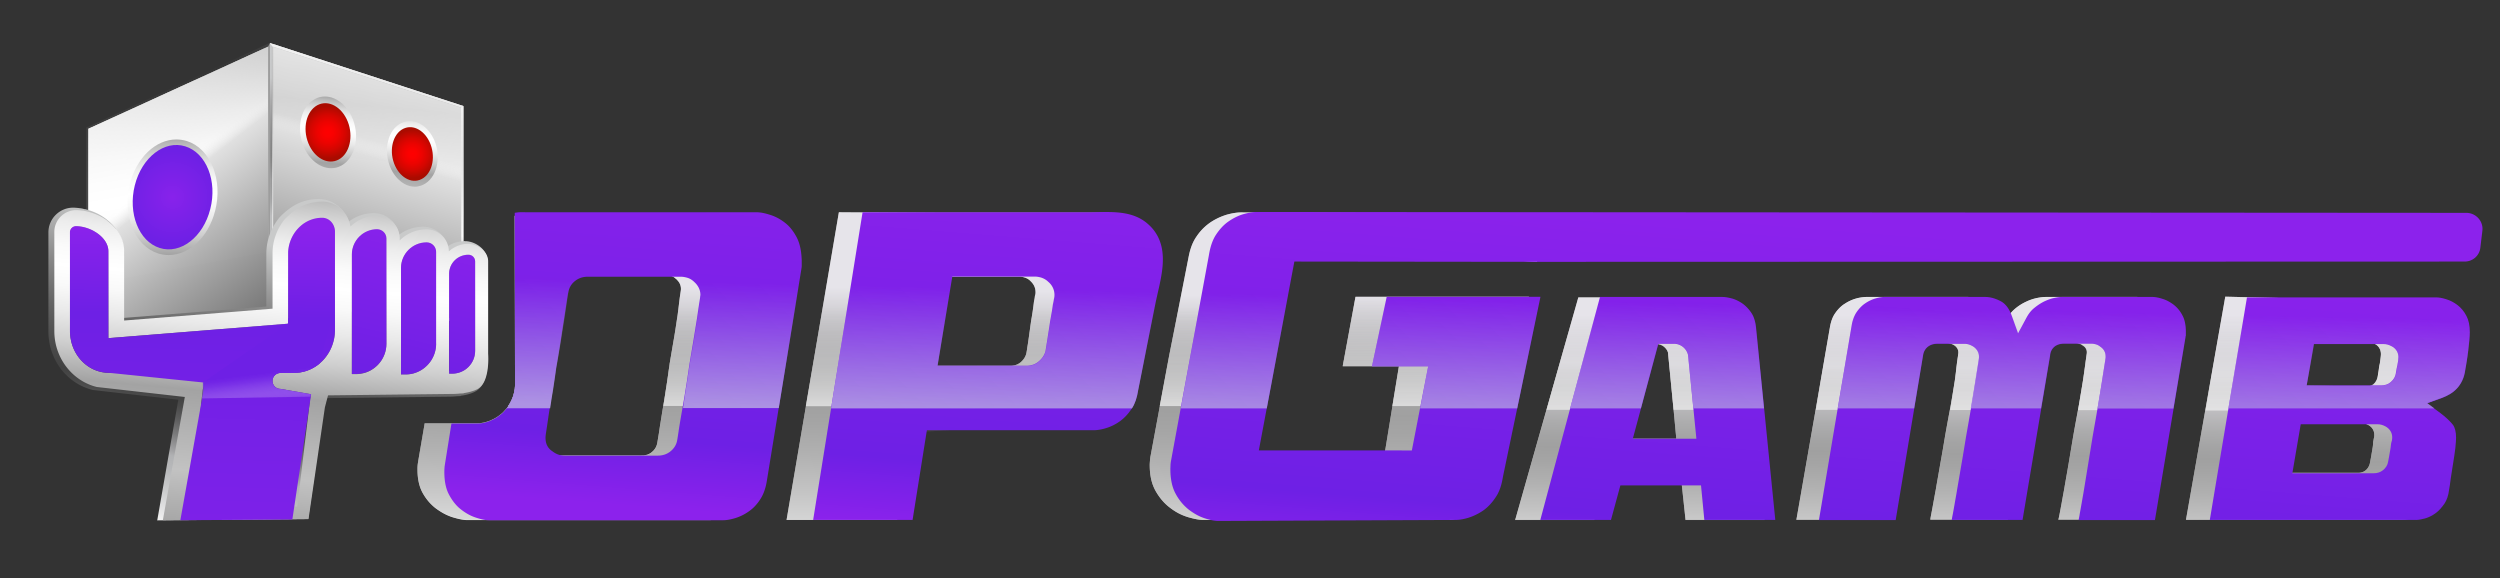
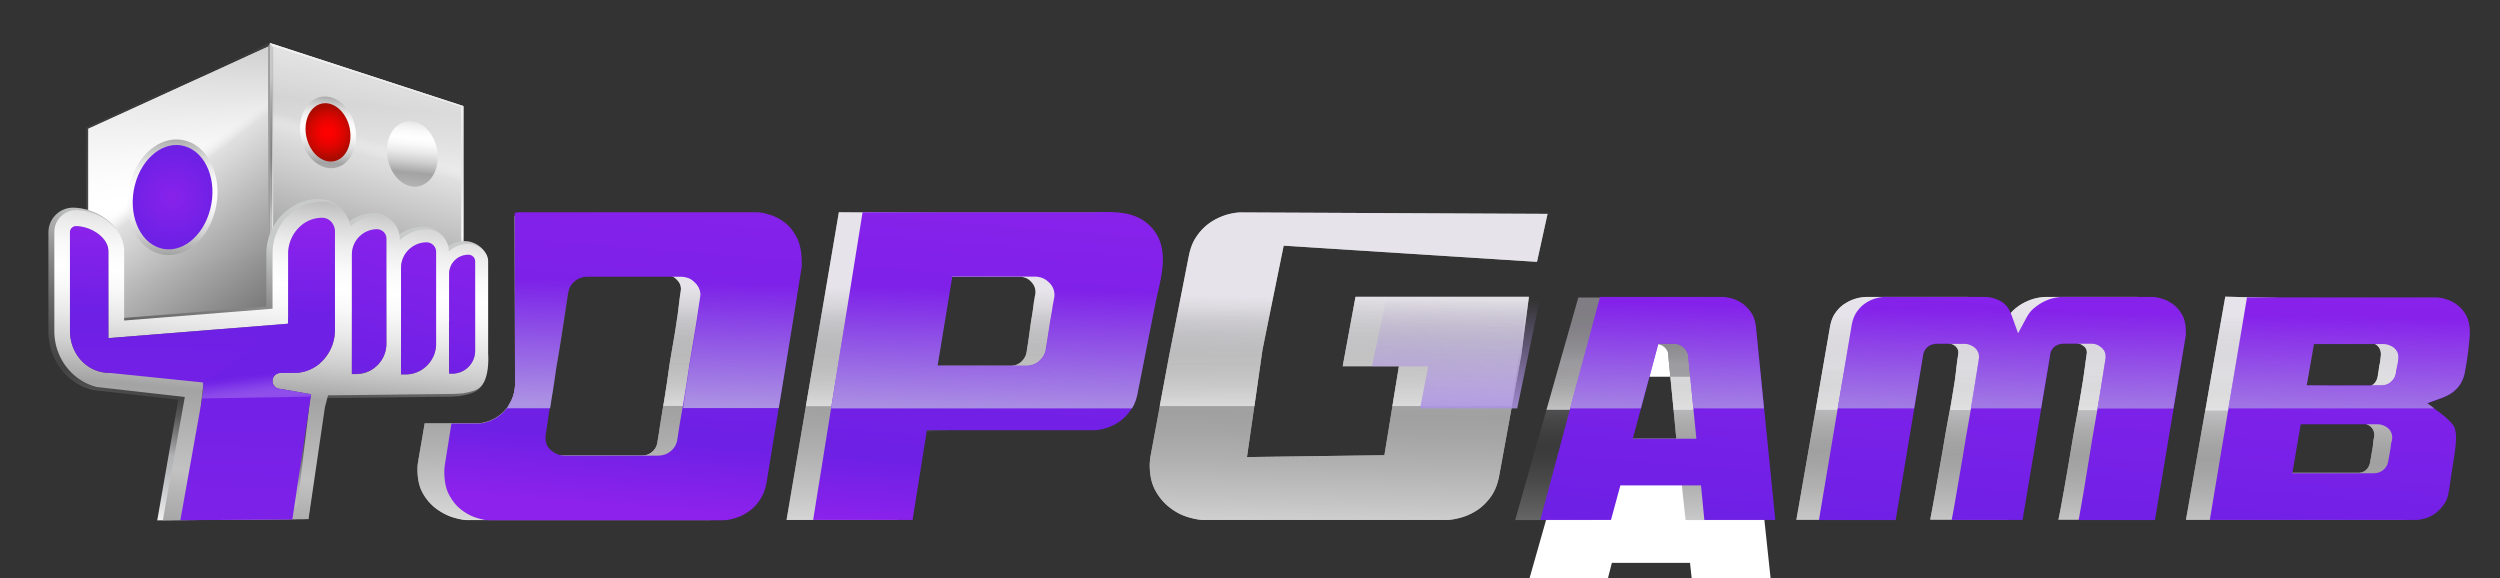
<svg xmlns="http://www.w3.org/2000/svg" xmlns:xlink="http://www.w3.org/1999/xlink" xml:space="preserve" viewBox="0 0 173 40">
  <rect x="0" y="0" width="173" height="40" fill="#333333" stroke="none" />
  <style>.st0{fill:#fff}.st34{fill:none}</style>
  <g id="DESIGN">
-     <path d="M54.52 16.77c-.16-.28-.34-.52-.53-.73-.12-.12-.24-.24-.38-.33-.37-.27-.75-.46-1.16-.58s-.75-.19-1.02-.19H35.62l.02 11.63c0 .09 0 .18-.01.27v.04c-.01.06-.01.12-.03.17-.01.04-.01.09-.03.13v.01c-.03.15-.08.29-.13.42-.02.05-.05.11-.08.16-.02.05-.05.11-.08.16-.04.06-.07.12-.11.18-.04.07-.09.13-.15.19-.05.06-.11.12-.16.18-.07.08-.16.15-.24.21-.05.04-.11.09-.17.13-.07.05-.14.09-.21.13-.01 0-.01.01-.02.01-.07.04-.15.07-.22.11-.01 0-.01 0-.02.01-.07.03-.15.06-.22.08-.01 0-.01.01-.03.01-.08.03-.16.05-.24.07-.01 0-.04.01-.05.01-.08.01-.15.03-.23.03h-.01c-.09.01-.18.01-.27.01h-3.54l-.45 2.62c-.01.08-.03.18-.04.29s-.01.21-.01.3c0 .66.13 1.22.38 1.65.16.28.35.53.55.73.12.12.25.24.38.33.37.27.75.47 1.14.59.4.12.73.19 1 .19H49.1c.05 0 .09 0 .14-.01.06 0 .13-.01.2-.03.1-.01.21-.04.32-.06l.22-.06a3.9 3.9 0 0 0 1.28-.65c.08-.07.15-.13.23-.21.15-.15.29-.31.42-.49.25-.35.43-.81.52-1.37l1.32-7.56 1.14-6.52c.01-.07.02-.16.02-.25v-.35c-.02-.67-.14-1.22-.39-1.66M36.74 30.01c.04-.27.09-.63.16-1.07l.24-1.55c.09-.58.19-1.18.27-1.84 0-.01 0-.01.01-.02.1-.61.2-1.21.29-1.81.1-.6.18-1.15.25-1.65l.19-1.29c.06-.36.09-.81.12-.93.03-.15.11-.36.31-.55.03-.03.06-.06.09-.08.19-.15.43-.21.7-.21h6.64c.08 0 .16.01.25.03.03.01.07.01.1.02s.07.02.09.03c.03.01.06.02.09.04.05.02.09.05.13.08s.08.07.12.1q.06.045.09.09c.2.21.24.43.24.59 0 .05 0 .08-.07.53-.04.28-.1.84-.16 1.28-.07.45-.14.97-.24 1.55l-.31 1.82c-.01.11-.03.24-.05.35-.07.51-.14 1-.22 1.49-.09.61-.19 1.16-.27 1.66s-.15.92-.2 1.28l-.12.72c-.03.15-.1.36-.3.55-.03.03-.06.05-.09.08-.09.07-.2.13-.32.17h-.01c-.04.01-.09.02-.14.03-.01 0-.02.01-.03.01-.06.01-.13.01-.2.01h-6.64c-.09 0-.19-.02-.31-.05a1 1 0 0 1-.4-.22c-.04-.03-.09-.06-.12-.09a.7.7 0 0 1-.22-.35c-.02-.09-.03-.18-.03-.28-.01-.03-.01-.06.07-.52M79.27 16.53c-.25-.45-.55-.81-.91-1.07-.37-.27-.81-.22-1.21-.34-.41-.12-.7-.3-.96-.3l-18.14-.13-1.82 10.72-1.8 10.57h7.65l1.13-6.72 11.8-.18c.27 0 .59-.06.95-.16.35-.1.48.6.82.37.33-.21.63-.51.89-.88.25-.36.43-.82.52-1.38l.28-1.62 1.13-6.63.02-.05c.02-.05.03-.1.03-.16v-.35c-.01-.68-.13-1.25-.38-1.69m-14.39 2.61h5.66c.11 0 .22.02.35.06.17.05.32.14.44.27.27.26.33.53.33.76 0 .08-.01.16-.04.23-.01.05-.01.1-.02.15-.01.08-.03.16-.05.26-.02.19-.05.39-.08.61s-.07.46-.11.68c-.07.49-.13.95-.19 1.37 0 0-.11.73-.14.9-.05.22-.17.43-.37.61s-.45.27-.73.27h-6zM87.36 24.21l-1.07 7.42 9.51-.13 1.01-6.16h-3.89l.35-1.91.53-2.89h12l-.53 4.04-1.51 8.25c-.1.6-.29 1.1-.56 1.5-.28.39-.6.72-.96.96-.35.23-.73.41-1.12.52s-.73.17-1.01.17H83.27c-.28 0-.64-.07-1.08-.2-.42-.13-.82-.33-1.22-.64-.38-.28-.72-.67-1-1.16-.27-.48-.41-1.07-.41-1.8 0-.1.01-.21.02-.33.01-.11.02-.21.04-.3l1.29-6.94 1.35-6.87c.11-.55.27-.99.55-1.39.27-.4.59-.71.95-.96.36-.24.73-.41 1.12-.53.39-.11.73-.16 1.01-.16l21.2.1-.73 3.32L88.83 17zM121.28 28.33l-.58-5.49c-.04-.43-.16-.79-.34-1.06-.2-.29-.43-.53-.7-.71-.26-.18-.54-.31-.81-.38a3.2 3.2 0 0 0-.74-.11h-8.89l-2.2 7.76-2.17 7.64h5.47l.64-2.52h5.41l.27 2.52h5.46zM112 30.36l.52-2.03 1.17-4.53h.91c.21 0 .4.07.55.19.15.13.24.26.28.42v.03l.38 3.89.19 2.03zM150.39 23.09v.25c0 .04-.01.08-.02.11l-.01.04-.84 4.81-1.33 7.66h-5.75v-.01c.03-.1.08-.35.15-.73.07-.37.15-.83.25-1.36.09-.54.2-1.14.31-1.79l.33-1.97q.165-.93.33-1.8l.03-.15c.11-.63.2-1.19.28-1.67.08-.49.18-1.26.22-1.56.07-.48.07-.49.07-.53 0-.06 0-.11-.02-.17a.54.54 0 0 0-.25-.31.8.8 0 0 0-.29-.15.9.9 0 0 0-.26-.04h-1.85c-.57 0-.78.31-.8.61l-.66 3.97-1.34 7.66h-5.36v-.01c.01-.12.06-.35.13-.73.07-.37.15-.83.25-1.36.09-.54.2-1.13.31-1.78.12-.65.23-1.31.34-1.97q.165-.93.33-1.8l.03-.15c.11-.63.2-1.19.28-1.68.08-.48.15-1.25.2-1.56.07-.48.07-.49.07-.53 0-.23-.13-.43-.37-.55q-.24-.12-.45-.12h-1.86c-.66 0-.79.45-.81.59l-.63 4-1.32 7.66h-5.77l1.34-7.66.98-5.66c.07-.41.19-.74.38-1 .19-.27.41-.49.66-.64a2.79 2.79 0 0 1 1.45-.46h7.05c.37 0 .77.11 1.18.32.37.19.67.56.87 1.1l.28.76.4-.71c.15-.27.34-.49.57-.68.24-.2.49-.35.75-.47.25-.12.5-.2.74-.25s.45-.07.61-.07h6.3c.19 0 .45.05.75.14s.58.23.85.43c.26.19.49.45.67.78.16.3.25.71.25 1.19M169.97 21.88c-.19-.33-.42-.59-.68-.78-.27-.2-.57-.34-.86-.43-.31-.09-.54.2-.74.2l-13.7-.34-1.36 7.72-1.36 7.72h14.93c.2 0 .45-.04.72-.12.27-.07.53-.2.78-.37s.48-.41.69-.69c.2-.27.32-.62.38-1.06q.045-.255.12-.75c.05-.34.1-.69.17-1.05q.09-.525.15-1.02.06-.48.06-.72c0-.46-.1-.81-.28-1.03-.23-.27-.54-.54-.92-.81l-.16-.11-.42-.3.68-.23c.2-.07.4-.16.6-.28a2.33 2.33 0 0 0 .93-1c.11-.22.19-.48.23-.77.03-.17.07-.37.11-.59.04-.23.08-.46.11-.7s.06-.48.08-.72c.02-.23.03-.42.03-.58-.01-.46-.11-.87-.29-1.19m-5.67 8.26c0 .08-.02.16-.04.24l-.01.07q-.03.12-.03.24c-.01.12-.02.23-.04.33l-.1.59-.08.43c-.03.14-.1.34-.3.51-.15.12-.32.17-.53.17h-5.54l.52-3.43h5.31c.14 0 .29.04.46.14.24.14.38.38.38.65zm-5.18-6.47h4.8c.14 0 .29.05.46.15.24.14.38.39.38.67 0 .15-.03.36-.08.69-.03.12-.05.22-.06.33-.02.13-.07.46-.09.57-.02.14-.09.34-.28.52-.15.14-.34.21-.55.21h-5.06z" class="st0" />
+     <path d="M54.52 16.77c-.16-.28-.34-.52-.53-.73-.12-.12-.24-.24-.38-.33-.37-.27-.75-.46-1.16-.58s-.75-.19-1.02-.19H35.62l.02 11.63c0 .09 0 .18-.01.27v.04c-.01.06-.01.12-.03.17-.01.04-.01.09-.03.13v.01c-.03.15-.08.29-.13.42-.02.05-.05.11-.08.16-.02.05-.05.11-.08.16-.04.06-.07.12-.11.18-.04.07-.09.13-.15.19-.05.06-.11.12-.16.18-.07.08-.16.15-.24.21-.05.04-.11.09-.17.13-.07.05-.14.09-.21.13-.01 0-.01.01-.02.01-.07.04-.15.07-.22.11-.01 0-.01 0-.02.01-.07.03-.15.06-.22.08-.01 0-.01.01-.03.01-.08.03-.16.05-.24.07-.01 0-.04.01-.05.01-.08.01-.15.03-.23.03h-.01c-.09.01-.18.01-.27.01h-3.54l-.45 2.62c-.01.08-.03.18-.04.29s-.01.21-.01.3c0 .66.13 1.22.38 1.65.16.28.35.53.55.73.12.12.25.24.38.33.37.27.75.47 1.14.59.4.12.73.19 1 .19H49.1c.05 0 .09 0 .14-.01.06 0 .13-.01.2-.03.1-.01.21-.04.32-.06l.22-.06a3.9 3.9 0 0 0 1.28-.65c.08-.07.15-.13.23-.21.15-.15.29-.31.42-.49.25-.35.43-.81.52-1.37l1.32-7.56 1.14-6.52c.01-.07.02-.16.02-.25v-.35c-.02-.67-.14-1.22-.39-1.66M36.74 30.01c.04-.27.09-.63.16-1.07l.24-1.55c.09-.58.19-1.18.27-1.84 0-.01 0-.01.01-.02.1-.61.2-1.21.29-1.81.1-.6.18-1.15.25-1.65l.19-1.29c.06-.36.09-.81.12-.93.03-.15.11-.36.31-.55.03-.03.06-.06.09-.08.19-.15.43-.21.7-.21h6.64c.08 0 .16.01.25.03.03.01.07.01.1.02s.07.02.09.03c.03.01.06.02.09.04.05.02.09.05.13.08s.08.07.12.1q.06.045.09.09c.2.21.24.43.24.59 0 .05 0 .08-.07.53-.04.28-.1.84-.16 1.28-.07.45-.14.97-.24 1.55l-.31 1.82c-.01.11-.03.24-.05.35-.07.51-.14 1-.22 1.49-.09.61-.19 1.16-.27 1.66s-.15.92-.2 1.28l-.12.72c-.03.15-.1.36-.3.55-.03.03-.06.05-.09.08-.09.07-.2.13-.32.17h-.01c-.04.01-.09.02-.14.03-.01 0-.02.01-.03.01-.06.01-.13.01-.2.01h-6.64c-.09 0-.19-.02-.31-.05a1 1 0 0 1-.4-.22c-.04-.03-.09-.06-.12-.09a.7.7 0 0 1-.22-.35c-.02-.09-.03-.18-.03-.28-.01-.03-.01-.06.07-.52M79.27 16.53c-.25-.45-.55-.81-.91-1.07-.37-.27-.81-.22-1.21-.34-.41-.12-.7-.3-.96-.3l-18.14-.13-1.82 10.72-1.8 10.57h7.65l1.13-6.72 11.8-.18c.27 0 .59-.06.95-.16.35-.1.48.6.82.37.33-.21.63-.51.89-.88.25-.36.43-.82.52-1.38l.28-1.62 1.13-6.63.02-.05c.02-.05.03-.1.03-.16v-.35c-.01-.68-.13-1.25-.38-1.69m-14.39 2.61h5.66c.11 0 .22.02.35.06.17.05.32.14.44.27.27.26.33.53.33.76 0 .08-.01.16-.04.23-.01.05-.01.1-.02.15-.01.08-.03.16-.05.26-.02.19-.05.39-.08.61s-.07.46-.11.68c-.07.49-.13.95-.19 1.37 0 0-.11.73-.14.9-.05.22-.17.43-.37.61s-.45.27-.73.27h-6zM87.36 24.21l-1.07 7.42 9.51-.13 1.01-6.16h-3.89l.35-1.91.53-2.89h12l-.53 4.04-1.51 8.25c-.1.6-.29 1.1-.56 1.5-.28.39-.6.72-.96.96-.35.23-.73.41-1.12.52s-.73.17-1.01.17H83.27c-.28 0-.64-.07-1.08-.2-.42-.13-.82-.33-1.22-.64-.38-.28-.72-.67-1-1.16-.27-.48-.41-1.07-.41-1.8 0-.1.01-.21.02-.33.01-.11.02-.21.04-.3l1.29-6.94 1.35-6.87c.11-.55.27-.99.55-1.39.27-.4.59-.71.95-.96.36-.24.73-.41 1.12-.53.39-.11.73-.16 1.01-.16l21.2.1-.73 3.32L88.83 17zM121.28 28.33c-.04-.43-.16-.79-.34-1.06-.2-.29-.43-.53-.7-.71-.26-.18-.54-.31-.81-.38a3.2 3.2 0 0 0-.74-.11h-8.89l-2.2 7.76-2.17 7.64h5.47l.64-2.52h5.41l.27 2.52h5.46zM112 30.36l.52-2.03 1.17-4.53h.91c.21 0 .4.07.55.19.15.13.24.26.28.42v.03l.38 3.89.19 2.03zM150.39 23.09v.25c0 .04-.01.08-.02.11l-.01.04-.84 4.81-1.33 7.66h-5.75v-.01c.03-.1.08-.35.15-.73.07-.37.15-.83.25-1.36.09-.54.2-1.14.31-1.79l.33-1.97q.165-.93.33-1.8l.03-.15c.11-.63.2-1.19.28-1.67.08-.49.18-1.26.22-1.56.07-.48.07-.49.07-.53 0-.06 0-.11-.02-.17a.54.54 0 0 0-.25-.31.8.8 0 0 0-.29-.15.9.9 0 0 0-.26-.04h-1.85c-.57 0-.78.31-.8.61l-.66 3.97-1.34 7.66h-5.36v-.01c.01-.12.06-.35.13-.73.07-.37.15-.83.25-1.36.09-.54.2-1.13.31-1.78.12-.65.23-1.31.34-1.97q.165-.93.33-1.8l.03-.15c.11-.63.2-1.19.28-1.68.08-.48.15-1.25.2-1.56.07-.48.07-.49.07-.53 0-.23-.13-.43-.37-.55q-.24-.12-.45-.12h-1.86c-.66 0-.79.45-.81.59l-.63 4-1.32 7.66h-5.77l1.34-7.66.98-5.66c.07-.41.19-.74.38-1 .19-.27.41-.49.66-.64a2.79 2.79 0 0 1 1.45-.46h7.05c.37 0 .77.11 1.18.32.37.19.67.56.87 1.1l.28.76.4-.71c.15-.27.34-.49.57-.68.24-.2.49-.35.75-.47.25-.12.5-.2.74-.25s.45-.07.61-.07h6.3c.19 0 .45.05.75.14s.58.23.85.43c.26.19.49.45.67.78.16.3.25.71.25 1.19M169.97 21.88c-.19-.33-.42-.59-.68-.78-.27-.2-.57-.34-.86-.43-.31-.09-.54.2-.74.2l-13.7-.34-1.36 7.72-1.36 7.72h14.93c.2 0 .45-.04.72-.12.27-.07.53-.2.78-.37s.48-.41.69-.69c.2-.27.32-.62.38-1.06q.045-.255.12-.75c.05-.34.1-.69.17-1.05q.09-.525.15-1.02.06-.48.06-.72c0-.46-.1-.81-.28-1.03-.23-.27-.54-.54-.92-.81l-.16-.11-.42-.3.68-.23c.2-.07.4-.16.6-.28a2.33 2.33 0 0 0 .93-1c.11-.22.19-.48.23-.77.03-.17.07-.37.11-.59.04-.23.08-.46.11-.7s.06-.48.08-.72c.02-.23.03-.42.03-.58-.01-.46-.11-.87-.29-1.19m-5.67 8.26c0 .08-.02.16-.04.24l-.01.07q-.03.12-.03.24c-.01.12-.02.23-.04.33l-.1.59-.08.43c-.03.14-.1.34-.3.51-.15.12-.32.17-.53.17h-5.54l.52-3.43h5.31c.14 0 .29.04.46.14.24.14.38.38.38.65zm-5.18-6.47h4.8c.14 0 .29.05.46.15.24.14.38.39.38.67 0 .15-.03.36-.08.69-.03.12-.05.22-.06.33-.02.13-.07.46-.09.57-.02.14-.09.34-.28.52-.15.14-.34.21-.55.21h-5.06z" class="st0" />
    <g style="opacity:.5">
      <linearGradient id="SVGID_1_" x1="42.115" x2="41.664" y1="12.869" y2="37.402" gradientUnits="userSpaceOnUse">
        <stop offset=".281" style="stop-color:#cdc9d5" />
        <stop offset=".355" style="stop-color:#a19ea6" />
        <stop offset=".434" style="stop-color:#78767b" />
        <stop offset=".505" style="stop-color:#5a5a5c" />
        <stop offset=".565" style="stop-color:#484849" />
        <stop offset=".607" style="stop-color:#424242" />
        <stop offset=".66" style="stop-color:#4b4b4b" />
        <stop offset=".746" style="stop-color:#636363" />
        <stop offset=".854" style="stop-color:#8a8a8a" />
        <stop offset=".979" style="stop-color:#bfc0c0" />
        <stop offset="1" style="stop-color:#c9caca" />
      </linearGradient>
      <path d="M54.52 16.77c-.16-.28-.34-.52-.53-.73-.12-.12-.25-.24-.38-.33-.37-.27-.75-.46-1.16-.59-.41-.12-.75-.19-1.02-.19H35.62l.02 11.63c0 .09 0 .18-.01.27v.04c-.01.06-.01.12-.03.17-.01.04-.01.08-.03.13v.01c-.03.15-.08.29-.13.42-.02.05-.05.11-.08.16-.02.05-.05.11-.08.16-.04.06-.07.12-.11.18-.04.07-.09.13-.15.19-.05.06-.11.12-.16.18-.07.08-.16.15-.24.21-.05.04-.11.09-.17.13-.07.05-.14.09-.21.13-.01 0-.01.01-.02.01-.07.04-.15.07-.22.11-.01 0-.01 0-.02.01-.07.03-.15.06-.22.08-.01 0-.01.01-.03.01-.08.03-.16.05-.24.07-.01 0-.04.01-.05.01-.08.01-.15.03-.23.03h-.01c-.09.01-.18.01-.27.01h-3.54l-.45 2.62c-.01.08-.03.18-.04.29s-.01.21-.01.3c0 .66.13 1.22.38 1.65.16.28.35.53.55.73.12.13.25.24.38.33.37.27.75.47 1.14.59.4.12.73.19 1 .19h16.69c.05 0 .09 0 .14-.01.02 0 .05 0 .07-.01.06 0 .13-.01.2-.03.1-.01.21-.04.32-.06.07-.01.15-.03.22-.05.35-.1.7-.26 1.04-.48q.12-.075.24-.18c.08-.07.15-.13.23-.21.15-.15.29-.31.42-.49.25-.35.43-.81.52-1.37l1.32-7.56 1.14-6.52c.01-.07.02-.16.02-.25v-.35c-.02-.65-.14-1.2-.39-1.64M36.74 30.01c.04-.27.09-.63.16-1.07l.24-1.55c.09-.58.19-1.18.27-1.84 0-.01 0-.01.01-.02.1-.61.2-1.21.29-1.81.1-.6.18-1.15.25-1.65l.19-1.29c.06-.36.09-.81.12-.93.03-.15.11-.36.31-.55.03-.03.06-.05.09-.08.19-.15.43-.21.7-.21h6.64c.08 0 .16.01.25.03.03.01.07.01.1.02s.07.02.09.03c.03.01.06.03.09.04.05.02.09.05.13.08s.08.07.12.11q.06.045.09.09c.2.21.24.43.24.59 0 .05 0 .08-.07.53-.04.28-.1.84-.16 1.28-.07.45-.14.97-.24 1.55l-.31 1.82c-.01.11-.03.24-.05.35-.07.51-.14 1-.22 1.49-.09.61-.19 1.16-.27 1.66s-.15.92-.2 1.28l-.12.72c-.03.15-.1.36-.3.55-.03.03-.06.06-.09.08-.1.07-.2.13-.32.16h-.01c-.04.01-.08.02-.13.03-.01 0-.03.01-.05.01-.06.01-.13.02-.2.02h-6.64c-.09 0-.19-.02-.31-.05a1 1 0 0 1-.4-.22c-.04-.03-.09-.06-.12-.09a.7.7 0 0 1-.22-.35c-.02-.09-.03-.18-.03-.28 0-.04 0-.07.08-.53" style="fill:url(#SVGID_1_)" />
      <linearGradient id="SVGID_2_" x1="67.293" x2="66.838" y1="13.099" y2="37.922" gradientUnits="userSpaceOnUse">
        <stop offset=".281" style="stop-color:#cdc9d5" />
        <stop offset=".355" style="stop-color:#a19ea6" />
        <stop offset=".434" style="stop-color:#78767b" />
        <stop offset=".505" style="stop-color:#5a5a5c" />
        <stop offset=".565" style="stop-color:#484849" />
        <stop offset=".607" style="stop-color:#424242" />
        <stop offset=".66" style="stop-color:#4b4b4b" />
        <stop offset=".746" style="stop-color:#636363" />
        <stop offset=".854" style="stop-color:#8a8a8a" />
        <stop offset=".979" style="stop-color:#bfc0c0" />
        <stop offset="1" style="stop-color:#c9caca" />
      </linearGradient>
      <path d="M79.27 16.53c-.25-.45-.55-.81-.91-1.07a3.8 3.8 0 0 0-1.15-.59c-.41-.12-.76-.18-1.02-.18H58.05l-1.82 10.72-1.8 10.57h7.65l1.02-6.04 12.03-.84c.27 0 .53.04.89-.06.35-.1.42.48.76.25.33-.21.63-.51.89-.88.25-.36.43-.82.52-1.38l.28-1.62 1.13-6.63.02-.05c.02-.05.03-.1.03-.16v-.35c-.01-.68-.13-1.24-.38-1.69m-14.39 2.61h5.66c.11 0 .22.02.35.06.17.05.32.14.44.27.27.26.33.53.33.76 0 .08-.01.16-.04.23-.01.05-.01.1-.02.15-.01.08-.03.16-.05.26-.02.19-.05.39-.08.61s-.07.46-.11.68c-.07.49-.13.95-.19 1.37 0 0-.11.73-.14.9-.05.22-.17.43-.37.61s-.45.27-.73.27h-6z" style="fill:url(#SVGID_2_)" />
      <linearGradient id="SVGID_3_" x1="93.5" x2="93.046" y1="13.69" y2="38.426" gradientUnits="userSpaceOnUse">
        <stop offset=".281" style="stop-color:#cdc9d5" />
        <stop offset=".355" style="stop-color:#a19ea6" />
        <stop offset=".434" style="stop-color:#78767b" />
        <stop offset=".505" style="stop-color:#5a5a5c" />
        <stop offset=".565" style="stop-color:#484849" />
        <stop offset=".607" style="stop-color:#424242" />
        <stop offset=".66" style="stop-color:#4b4b4b" />
        <stop offset=".746" style="stop-color:#636363" />
        <stop offset=".854" style="stop-color:#8a8a8a" />
        <stop offset=".979" style="stop-color:#bfc0c0" />
        <stop offset="1" style="stop-color:#c9caca" />
      </linearGradient>
      <path d="m87.36 24.21-1.07 7.42 9.51-.13 1.01-6.16h-3.89l.35-1.91.53-2.89h12l-.53 4.04-1.51 8.25c-.1.6-.29 1.1-.56 1.5-.28.39-.6.72-.96.96-.35.23-.73.41-1.12.52s-.73.17-1.01.17H83.27c-.28 0-.64-.07-1.08-.2-.42-.13-.82-.33-1.22-.64-.38-.28-.72-.67-1-1.16-.27-.48-.41-1.07-.41-1.8 0-.1.01-.21.02-.33.01-.11.02-.21.04-.3l1.29-6.94 1.35-6.87c.11-.55.27-.99.55-1.39.27-.4.59-.71.95-.96.36-.24.73-.41 1.12-.53.39-.11.73-.16 1.01-.16l21.2.1-.73 3.32L88.83 17z" style="fill:url(#SVGID_3_)" />
      <linearGradient id="SVGID_4_" x1="113.766" x2="113.436" y1="20.135" y2="38.096" gradientUnits="userSpaceOnUse">
        <stop offset=".281" style="stop-color:#cdc9d5" />
        <stop offset=".355" style="stop-color:#a19ea6" />
        <stop offset=".434" style="stop-color:#78767b" />
        <stop offset=".505" style="stop-color:#5a5a5c" />
        <stop offset=".565" style="stop-color:#484849" />
        <stop offset=".607" style="stop-color:#424242" />
        <stop offset=".66" style="stop-color:#4b4b4b" />
        <stop offset=".746" style="stop-color:#636363" />
        <stop offset=".854" style="stop-color:#8a8a8a" />
        <stop offset=".979" style="stop-color:#bfc0c0" />
        <stop offset="1" style="stop-color:#c9caca" />
      </linearGradient>
      <path d="m121.28 28.34-.58-5.49c-.04-.43-.16-.79-.34-1.06-.2-.29-.43-.53-.7-.71-.26-.18-.54-.31-.81-.38a3.2 3.2 0 0 0-.74-.11h-8.89l-2.2 7.76-2.17 7.64h5.47l.64-2.52h5.41l.27 2.52h5.46zM112 30.37l.52-2.03 1.17-4.53h.91c.21 0 .4.07.55.19.15.13.24.26.28.42v.03l.38 3.89.19 2.03z" style="fill:url(#SVGID_4_)" />
      <linearGradient id="SVGID_5_" x1="137.515" x2="137.185" y1="20.518" y2="38.514" gradientUnits="userSpaceOnUse">
        <stop offset=".281" style="stop-color:#cdc9d5" />
        <stop offset=".355" style="stop-color:#a19ea6" />
        <stop offset=".434" style="stop-color:#78767b" />
        <stop offset=".505" style="stop-color:#5a5a5c" />
        <stop offset=".565" style="stop-color:#484849" />
        <stop offset=".607" style="stop-color:#424242" />
        <stop offset=".66" style="stop-color:#4b4b4b" />
        <stop offset=".746" style="stop-color:#636363" />
        <stop offset=".854" style="stop-color:#8a8a8a" />
        <stop offset=".979" style="stop-color:#bfc0c0" />
        <stop offset="1" style="stop-color:#c9caca" />
      </linearGradient>
      <path d="M150.39 23.1v.25c0 .04-.01.08-.02.11l-.01.04-.84 4.81-1.33 7.66h-5.75v-.01c.03-.1.08-.35.15-.73.07-.37.15-.83.25-1.36.09-.54.2-1.14.31-1.79l.33-1.97q.165-.93.33-1.8l.03-.15c.11-.63.2-1.19.28-1.67.08-.49.18-1.26.22-1.56.07-.48.07-.49.07-.53 0-.06 0-.11-.02-.17a.54.54 0 0 0-.25-.31.8.8 0 0 0-.29-.15.9.9 0 0 0-.26-.04h-1.85c-.57 0-.78.31-.8.61l-.66 3.97-1.34 7.66h-5.36v-.01c.01-.12.06-.35.13-.73.07-.37.15-.83.25-1.36.09-.54.2-1.13.31-1.78.12-.65.23-1.31.34-1.97q.165-.93.33-1.8l.03-.15c.11-.63.2-1.19.28-1.68.08-.48.15-1.25.2-1.56.07-.48.07-.49.07-.53 0-.23-.13-.43-.37-.55q-.24-.12-.45-.12h-1.86c-.66 0-.79.45-.81.59l-.63 4-1.32 7.66h-5.77l1.34-7.66.98-5.66c.07-.41.19-.74.38-1 .19-.27.41-.49.66-.64a2.79 2.79 0 0 1 1.45-.46h7.05c.37 0 .77.11 1.18.32.37.19.67.56.87 1.1l.28.76.4-.71c.15-.27.34-.49.57-.68.24-.2.49-.35.75-.47.25-.12.5-.2.74-.25s.45-.07.61-.07h6.3c.19 0 .45.05.75.14s.58.23.85.43c.26.19.49.45.67.78.16.29.25.7.25 1.19" style="fill:url(#SVGID_5_)" />
      <linearGradient id="SVGID_6_" x1="160.91" x2="160.581" y1="21.049" y2="38.94" gradientUnits="userSpaceOnUse">
        <stop offset=".281" style="stop-color:#cdc9d5" />
        <stop offset=".355" style="stop-color:#a19ea6" />
        <stop offset=".434" style="stop-color:#78767b" />
        <stop offset=".505" style="stop-color:#5a5a5c" />
        <stop offset=".565" style="stop-color:#484849" />
        <stop offset=".607" style="stop-color:#424242" />
        <stop offset=".66" style="stop-color:#4b4b4b" />
        <stop offset=".746" style="stop-color:#636363" />
        <stop offset=".854" style="stop-color:#8a8a8a" />
        <stop offset=".979" style="stop-color:#bfc0c0" />
        <stop offset="1" style="stop-color:#c9caca" />
      </linearGradient>
      <path d="M169.97 21.88c-.19-.33-.42-.59-.68-.78-.27-.2-.57-.34-.86-.43-.31-.09-.54.2-.74.2l-13.7-.34-1.36 7.72-1.36 7.72h14.93c.2 0 .45-.04.72-.12.27-.07.53-.2.78-.37s.48-.41.69-.69c.2-.27.32-.62.38-1.06q.045-.255.12-.75c.05-.34.1-.69.17-1.05q.09-.525.15-1.02.06-.48.06-.72c0-.46-.1-.81-.28-1.03-.23-.27-.54-.54-.92-.81l-.16-.11-.42-.3.68-.23c.2-.07.4-.16.6-.28a2.33 2.33 0 0 0 .93-1c.11-.22.19-.48.23-.77.03-.17.07-.37.11-.59.04-.23.08-.46.11-.7s.06-.48.08-.72c.02-.23.03-.42.03-.58-.01-.46-.11-.87-.29-1.19m-5.67 8.26c0 .08-.02.16-.04.24l-.01.07q-.03.12-.03.24c-.01.12-.02.23-.04.33l-.1.59-.08.43c-.03.14-.1.34-.3.51-.15.12-.32.17-.53.17h-5.54l.52-3.43h5.31c.14 0 .29.04.46.14.24.14.38.38.38.65zm-5.18-6.47h4.8c.14 0 .29.05.46.15.24.14.38.39.38.67 0 .15-.03.36-.08.69-.03.12-.05.39-.06.49-.02.13-.03.25-.05.35-.02.14-.09.34-.28.52-.15.14-.34.21-.55.21h-5.06z" style="fill:url(#SVGID_6_)" />
    </g>
    <linearGradient id="SVGID_7_" x1="45.024" x2="45.024" y1="30.709" y2="21.287" gradientUnits="userSpaceOnUse">
      <stop offset="0" style="stop-color:#fff" />
      <stop offset=".161" style="stop-color:#f9f9f9;stop-opacity:.84" />
      <stop offset=".367" style="stop-color:#e9e9e9;stop-opacity:.633" />
      <stop offset=".599" style="stop-color:#cfcfcf;stop-opacity:.401" />
      <stop offset=".848" style="stop-color:#aaa;stop-opacity:.152" />
      <stop offset="1" style="stop-color:#909090;stop-opacity:0" />
    </linearGradient>
    <path d="M54.52 16.58c-.25-.45-.56-.81-.91-1.08-.37-.28-.75-.47-1.15-.59-.41-.12-.76-.19-1.02-.19H35.62v.21l.02 11.63c0 .57-.17 1.1-.48 1.53h1.86a117.008 117.008 0 0 0 .39-2.63v-.01c.1-.61.2-1.22.29-1.83.1-.61.18-1.17.25-1.68l.19-1.3c.06-.36.09-.61.12-.72.03-.18.13-.44.4-.64.19-.15.43-.22.71-.22h6.64c.1 0 .21.02.35.05.03.01.05.01.08.03.13.05.25.13.36.23.28.25.33.51.33.69 0 .05 0 .08-.07.54-.04.28-.1.64-.16 1.08l-.24 1.57-.31 1.84c-.01.12-.03.24-.05.36-.07.51-.14 1.01-.22 1.51-.06.4-.12.78-.18 1.13h7.37l.46-2.65 1.14-6.6c.01-.07.02-.16.02-.25v-.35c0-.65-.12-1.22-.37-1.66" style="fill:url(#SVGID_7_)" />
    <linearGradient id="SVGID_8_" x1="67.699" x2="67.699" y1="30.707" y2="21.286" gradientUnits="userSpaceOnUse">
      <stop offset="0" style="stop-color:#fff" />
      <stop offset=".161" style="stop-color:#f9f9f9;stop-opacity:.84" />
      <stop offset=".367" style="stop-color:#e9e9e9;stop-opacity:.633" />
      <stop offset=".599" style="stop-color:#cfcfcf;stop-opacity:.401" />
      <stop offset=".848" style="stop-color:#aaa;stop-opacity:.152" />
      <stop offset="1" style="stop-color:#909090;stop-opacity:0" />
    </linearGradient>
    <path d="M79.26 16.59c-.25-.45-.55-.81-.91-1.07a3.8 3.8 0 0 0-1.15-.59c-.41-.12-.76-.19-1.02-.19H58.04l-1.83 10.73-.45 2.64h22.09c.14-.29.25-.63.31-1.02l.28-1.62 1.13-6.63.02-.05c.02-.04.03-.1.03-.16v-.35c.01-.69-.11-1.25-.36-1.69m-7.65 3.92c0 .05-.01.1-.02.15-.01.08-.02.16-.04.26-.02.19-.04.39-.08.61-.03.23-.07.46-.11.68-.06.49-.13.94-.19 1.37 0 0-.11.74-.14.9-.05.23-.17.43-.37.61s-.45.27-.73.27h-6l.94-6.17h5.66c.11 0 .22.02.35.05.17.04.31.14.44.27.27.26.33.53.33.76 0 .09-.01.17-.04.24" style="fill:url(#SVGID_8_)" />
    <linearGradient id="SVGID_9_" x1="99.352" x2="99.352" y1="31.199" y2="20.001" gradientUnits="userSpaceOnUse">
      <stop offset="0" style="stop-color:#fff" />
      <stop offset=".161" style="stop-color:#f9f9f9;stop-opacity:.84" />
      <stop offset=".367" style="stop-color:#e9e9e9;stop-opacity:.633" />
      <stop offset=".599" style="stop-color:#cfcfcf;stop-opacity:.401" />
      <stop offset=".848" style="stop-color:#aaa;stop-opacity:.152" />
      <stop offset="1" style="stop-color:#909090;stop-opacity:0" />
    </linearGradient>
    <path d="M93.8 20.54h11.99l-.53 2.89-.64 4.67h-8.27l.45-2.76h-3.89l.35-1.91z" style="fill:url(#SVGID_9_)" />
    <linearGradient id="SVGID_10_" x1="93.668" x2="93.668" y1="30.707" y2="21.286" gradientUnits="userSpaceOnUse">
      <stop offset="0" style="stop-color:#fff" />
      <stop offset=".161" style="stop-color:#f9f9f9;stop-opacity:.84" />
      <stop offset=".367" style="stop-color:#e9e9e9;stop-opacity:.633" />
      <stop offset=".599" style="stop-color:#cfcfcf;stop-opacity:.401" />
      <stop offset=".848" style="stop-color:#aaa;stop-opacity:.152" />
      <stop offset="1" style="stop-color:#909090;stop-opacity:0" />
    </linearGradient>
    <path d="m107.09 14.83-.74 3.32-17.53-1.11-1.46 7.22-.55 3.84h-6.56l.65-3.51 1.35-6.81c.11-.55.26-.99.54-1.39.27-.4.59-.71.95-.96.36-.24.74-.41 1.12-.53.39-.11.73-.16 1.01-.16z" style="fill:url(#SVGID_10_)" />
    <linearGradient id="SVGID_11_" x1="114.15" x2="114.15" y1="30.891" y2="21.798" gradientUnits="userSpaceOnUse">
      <stop offset="0" style="stop-color:#fff" />
      <stop offset=".161" style="stop-color:#f9f9f9;stop-opacity:.84" />
      <stop offset=".367" style="stop-color:#e9e9e9;stop-opacity:.633" />
      <stop offset=".599" style="stop-color:#cfcfcf;stop-opacity:.401" />
      <stop offset=".848" style="stop-color:#aaa;stop-opacity:.152" />
      <stop offset="1" style="stop-color:#909090;stop-opacity:0" />
    </linearGradient>
    <path d="M120.7 22.86c-.04-.43-.15-.79-.34-1.07-.2-.29-.43-.53-.7-.71-.26-.18-.54-.31-.81-.39-.28-.07-.53-.11-.74-.11h-8.89l-2.2 7.77v.01h5.5v-.01l1.17-4.54h.91c.22 0 .4.07.55.19.15.13.24.26.28.42v.03l.38 3.9v.01h5.46v-.01z" style="fill:url(#SVGID_11_)" />
    <linearGradient id="SVGID_12_" x1="138.015" x2="138.015" y1="30.891" y2="21.798" gradientUnits="userSpaceOnUse">
      <stop offset="0" style="stop-color:#fff" />
      <stop offset=".161" style="stop-color:#f9f9f9;stop-opacity:.84" />
      <stop offset=".367" style="stop-color:#e9e9e9;stop-opacity:.633" />
      <stop offset=".599" style="stop-color:#cfcfcf;stop-opacity:.401" />
      <stop offset=".848" style="stop-color:#aaa;stop-opacity:.152" />
      <stop offset="1" style="stop-color:#909090;stop-opacity:0" />
    </linearGradient>
    <path d="M150.39 23.14v.26c0 .04-.01.08-.02.11l-.02.04-.83 4.81v.02h-5.72v-.02l.03-.16c.11-.64.2-1.19.28-1.68s.18-1.26.22-1.56c.08-.48.08-.49.08-.53 0-.06 0-.12-.02-.17-.03-.13-.12-.23-.25-.31a.8.8 0 0 0-.29-.15.9.9 0 0 0-.26-.04h-1.85c-.56 0-.78.31-.8.61l-.66 3.98v.02h-5.33v-.02l.03-.16c.11-.64.2-1.19.28-1.68.08-.48.15-1.25.19-1.55.08-.48.08-.49.08-.53 0-.23-.13-.43-.37-.55-.17-.08-.31-.12-.45-.12h-1.86c-.66 0-.79.45-.81.58l-.63 4v.02h-5.75v-.02l.98-5.66c.06-.41.19-.74.38-1 .19-.27.41-.49.66-.64.25-.16.51-.28.77-.35.26-.08.5-.12.69-.12h7.05c.38 0 .77.11 1.18.32.38.19.67.56.87 1.1l.29.76.4-.71c.14-.27.34-.49.56-.68.24-.19.5-.35.75-.47.26-.12.5-.2.74-.25s.44-.07.61-.07h6.29c.19 0 .45.05.75.14s.58.23.85.43c.26.19.49.45.67.78.15.32.24.73.24 1.22" style="fill:url(#SVGID_12_)" />
    <linearGradient id="SVGID_13_" x1="161.429" x2="161.429" y1="30.905" y2="21.837" gradientUnits="userSpaceOnUse">
      <stop offset="0" style="stop-color:#fff" />
      <stop offset=".161" style="stop-color:#f9f9f9;stop-opacity:.84" />
      <stop offset=".367" style="stop-color:#e9e9e9;stop-opacity:.633" />
      <stop offset=".599" style="stop-color:#cfcfcf;stop-opacity:.401" />
      <stop offset=".848" style="stop-color:#aaa;stop-opacity:.152" />
      <stop offset="1" style="stop-color:#909090;stop-opacity:0" />
    </linearGradient>
    <path d="M169.97 21.97c-.19-.33-.42-.59-.68-.78-.27-.19-.56-.34-.87-.42-.31-.09-.56-.13-.76-.13h-13.67l-1.36 7.7-.01.07H168l-.1-.07-.42-.3.68-.23c.2-.07.4-.16.61-.28.19-.11.37-.25.53-.42a2.33 2.33 0 0 0 .63-1.34c.03-.17.07-.37.11-.59.04-.23.08-.46.11-.7s.06-.48.08-.71.04-.42.04-.58c-.02-.5-.12-.9-.3-1.22m-5.3 3.29c-.03.12-.05.22-.06.33-.01.13-.03.24-.05.35-.02.13-.09.42-.28.6-.15.14-.34.21-.55.21l-5.06-.09.45-2.9 4.85-.08c.14 0 .29.08.46.19.24.14.33.43.33.71-.01.15-.03.35-.09.68" style="fill:url(#SVGID_13_)" />
    <linearGradient id="SVGID_14_" x1="40.112" x2="40.101" y1="15.361" y2="15.518" gradientUnits="userSpaceOnUse">
      <stop offset="0" style="stop-color:#424242" />
      <stop offset=".084" style="stop-color:#4b4b4b" />
      <stop offset=".221" style="stop-color:#626263" />
      <stop offset=".392" style="stop-color:#88898a" />
      <stop offset=".528" style="stop-color:#abacae" />
      <stop offset=".551" style="stop-color:#a3a4a6" />
      <stop offset=".692" style="stop-color:#7a7a7b" />
      <stop offset=".819" style="stop-color:#5b5b5c" />
      <stop offset=".926" style="stop-color:#494949" />
      <stop offset="1" style="stop-color:#424242" />
    </linearGradient>
    <path d="M40.1 15.45c.01 0 .02-.01.04-.03l-.06.06c0-.01.01-.02.02-.03" style="fill:url(#SVGID_14_)" />
    <defs>
      <path id="SVGID_15_" d="M18.69 21.66 5.97 23.08V8.83l12.72-5.87z" />
    </defs>
    <clipPath id="SVGID_16_">
      <use xlink:href="#SVGID_15_" style="overflow:visible" />
    </clipPath>
    <defs>
      <path id="SVGID_17_" d="M18.69 21.66 5.97 23.08V8.83l12.72-5.87z" />
    </defs>
    <clipPath id="SVGID_18_">
      <use xlink:href="#SVGID_17_" style="overflow:visible" />
    </clipPath>
    <linearGradient id="SVGID_19_" x1="49.892" x2="59.727" y1="-81" y2="-71.165" gradientTransform="rotate(-45.001 141.026 20.142)" gradientUnits="userSpaceOnUse">
      <stop offset="0" style="stop-color:#f8f8f8" />
      <stop offset=".079" style="stop-color:#ddd" />
      <stop offset=".187" style="stop-color:#bebebe" />
      <stop offset=".279" style="stop-color:#ababab" />
      <stop offset=".342" style="stop-color:#a4a4a4" />
      <stop offset=".356" style="stop-color:#acacac" />
      <stop offset=".416" style="stop-color:#c9c9c9" />
      <stop offset=".475" style="stop-color:#ddd" />
      <stop offset=".533" style="stop-color:#eaeaea" />
      <stop offset=".589" style="stop-color:#eee" />
      <stop offset=".604" style="stop-color:#d9d9d9" />
      <stop offset=".627" style="stop-color:#c2c2c2" />
      <stop offset=".651" style="stop-color:#b1b1b1" />
      <stop offset=".678" style="stop-color:#a7a7a7" />
      <stop offset=".712" style="stop-color:#a4a4a4" />
      <stop offset=".873" style="stop-color:#eee" />
      <stop offset=".902" style="stop-color:#eaeaea" />
      <stop offset=".932" style="stop-color:#ddd" />
      <stop offset=".963" style="stop-color:#c8c8c8" />
      <stop offset=".994" style="stop-color:#ababab" />
      <stop offset="1" style="stop-color:#a4a4a4" />
    </linearGradient>
    <path d="M6.12 8.91V22.9l12.43-1.43V3.23zm11.79 11.71L6.75 22.1V9.35l11.16-4.91z" style="clip-path:url(#SVGID_18_);fill:url(#SVGID_19_)" />
    <linearGradient id="SVGID_20_" x1="13.849" x2="10.095" y1=".582" y2="13.722" gradientUnits="userSpaceOnUse">
      <stop offset="0" style="stop-color:#b1b2b4" />
      <stop offset=".024" style="stop-color:#a4a4a6" />
      <stop offset=".105" style="stop-color:#7a7a7b" />
      <stop offset=".179" style="stop-color:#5b5b5c" />
      <stop offset=".241" style="stop-color:#494949" />
      <stop offset=".284" style="stop-color:#424242" />
      <stop offset=".381" style="stop-color:#4b4b4b" />
      <stop offset=".537" style="stop-color:#636363" />
      <stop offset=".734" style="stop-color:#8a8a8a" />
      <stop offset=".962" style="stop-color:#bfc0c0" />
      <stop offset="1" style="stop-color:#c9caca" />
    </linearGradient>
    <path d="M5.97 8.82v14.25l.14-.18V8.91l12.43-5.68v.01l.14-.28v-.01z" style="opacity:.15;clip-path:url(#SVGID_18_);fill:url(#SVGID_20_)" />
    <linearGradient id="SVGID_21_" x1="10.68" x2="16.282" y1="3.99" y2="34.754" gradientUnits="userSpaceOnUse">
      <stop offset="0" style="stop-color:#797979" />
      <stop offset=".031" style="stop-color:#919191" />
      <stop offset=".089" style="stop-color:#b8b8b8" />
      <stop offset=".146" style="stop-color:#d7d7d7" />
      <stop offset=".201" style="stop-color:#ededed" />
      <stop offset=".255" style="stop-color:#fafafa" />
      <stop offset=".303" style="stop-color:#fff" />
      <stop offset=".351" style="stop-color:#f9f9f9" />
      <stop offset=".413" style="stop-color:#e9e9e9" />
      <stop offset=".483" style="stop-color:#cfcfcf" />
      <stop offset=".558" style="stop-color:#aaa" />
      <stop offset=".571" style="stop-color:#a3a3a3" />
      <stop offset=".763" style="stop-color:#c2c2c2" />
      <stop offset=".833" style="stop-color:#b2b2b2" />
      <stop offset="1" style="stop-color:#909090" />
    </linearGradient>
    <path d="M6.12 8.91V22.9l12.43-1.43V3.23z" style="clip-path:url(#SVGID_18_);fill:url(#SVGID_21_)" />
    <linearGradient id="SVGID_22_" x1="18.524" x2="3.752" y1="21.099" y2="1.931" gradientUnits="userSpaceOnUse">
      <stop offset="0" style="stop-color:#797979" />
      <stop offset=".248" style="stop-color:#b2b2b2" />
      <stop offset=".432" style="stop-color:#dfdfdf" />
      <stop offset=".471" style="stop-color:#fff;stop-opacity:.5" />
      <stop offset="1" style="stop-color:#fff" />
    </linearGradient>
    <path d="M6.12 8.91V22.9l12.43-1.43V3.23z" style="opacity:.99;clip-path:url(#SVGID_18_);fill:url(#SVGID_22_)" />
    <linearGradient id="SVGID_23_" x1="5.974" x2="18.692" y1="22.273" y2="22.273" gradientUnits="userSpaceOnUse">
      <stop offset="0" style="stop-color:#b0b0b0" />
      <stop offset=".164" style="stop-color:#9f9f9f" />
      <stop offset=".402" style="stop-color:#8c8c8c" />
      <stop offset=".567" style="stop-color:#858585" />
      <stop offset="1" style="stop-color:#858585" />
    </linearGradient>
    <path d="M18.69 21.66 5.97 23.08v-.01l.15-.18v.01l12.43-1.43z" style="clip-path:url(#SVGID_18_);fill:url(#SVGID_23_)" />
    <path d="M18.69 2.96v18.7l-.14-.19V3.23z" style="opacity:.56;clip-path:url(#SVGID_18_);fill:#f1f1f1" />
    <defs>
      <path id="SVGID_24_" d="M18.69 21.66 5.97 23.08V8.83l12.72-5.87z" />
    </defs>
    <clipPath id="SVGID_25_">
      <use xlink:href="#SVGID_24_" style="overflow:visible" />
    </clipPath>
    <defs>
      <path id="SVGID_26_" d="m32.07 22.29-13.38-1.26V2.98l13.38 4.36z" />
    </defs>
    <clipPath id="SVGID_27_">
      <use xlink:href="#SVGID_26_" style="overflow:visible" />
    </clipPath>
    <defs>
      <path id="SVGID_28_" d="m32.07 22.29-13.38-1.26V2.98l13.38 4.36z" />
    </defs>
    <linearGradient id="SVGID_29_" x1="27.124" x2="22.887" y1="2.375" y2="27.343" gradientUnits="userSpaceOnUse">
      <stop offset="0" style="stop-color:#fbfbfb" />
      <stop offset=".126" style="stop-color:#ececec" />
      <stop offset=".232" style="stop-color:#e5e5e5" />
      <stop offset=".342" style="stop-color:#eee" />
      <stop offset=".447" style="stop-color:#fbfbfb" />
      <stop offset=".463" style="stop-color:#ebebeb" />
      <stop offset=".488" style="stop-color:#d8d8d8" />
      <stop offset=".505" style="stop-color:#d1d1d1" />
      <stop offset=".811" style="stop-color:#c8c8c8" />
      <stop offset="1" style="stop-color:silver" />
    </linearGradient>
    <use xlink:href="#SVGID_28_" style="overflow:visible;fill:url(#SVGID_29_)" />
    <clipPath id="SVGID_30_">
      <use xlink:href="#SVGID_28_" style="overflow:visible" />
    </clipPath>
    <linearGradient id="SVGID_31_" x1="27.125" x2="22.896" y1="2.401" y2="27.322" gradientUnits="userSpaceOnUse">
      <stop offset="0" style="stop-color:#fbfbfb" />
      <stop offset=".126" style="stop-color:#ececec" />
      <stop offset=".232" style="stop-color:#e5e5e5" />
      <stop offset=".342" style="stop-color:#eee" />
      <stop offset=".447" style="stop-color:#fbfbfb" />
      <stop offset=".463" style="stop-color:#ebebeb" />
      <stop offset=".488" style="stop-color:#d8d8d8" />
      <stop offset=".505" style="stop-color:#d1d1d1" />
      <stop offset=".811" style="stop-color:#c8c8c8" />
      <stop offset="1" style="stop-color:silver" />
    </linearGradient>
    <path d="M18.85 3.22v17.62l13.07 1.26V7.45zm12.4 18.06-11.74-1.27V4.33l11.74 3.66z" style="clip-path:url(#SVGID_30_);fill:url(#SVGID_31_)" />
    <linearGradient id="SVGID_32_" x1="25.891" x2="21.654" y1="2.164" y2="27.132" gradientUnits="userSpaceOnUse">
      <stop offset="0" style="stop-color:#fbfbfb" />
      <stop offset=".126" style="stop-color:#ececec" />
      <stop offset=".232" style="stop-color:#e5e5e5" />
      <stop offset=".342" style="stop-color:#eee" />
      <stop offset=".447" style="stop-color:#fbfbfb" />
      <stop offset=".463" style="stop-color:#ebebeb" />
      <stop offset=".488" style="stop-color:#d8d8d8" />
      <stop offset=".505" style="stop-color:#d1d1d1" />
      <stop offset=".811" style="stop-color:#c8c8c8" />
      <stop offset="1" style="stop-color:silver" />
    </linearGradient>
    <path d="M18.69 2.96v18.06l.15-.19V3.22l13.07 4.23v.01l.15-.12v-.01z" style="clip-path:url(#SVGID_30_);fill:url(#SVGID_32_)" />
    <linearGradient id="SVGID_33_" x1="23.933" x2="27.358" y1="27.874" y2="-8.048" gradientUnits="userSpaceOnUse">
      <stop offset="0" style="stop-color:#797979" />
      <stop offset=".031" style="stop-color:#919191" />
      <stop offset=".089" style="stop-color:#b8b8b8" />
      <stop offset=".146" style="stop-color:#d7d7d7" />
      <stop offset=".201" style="stop-color:#ededed" />
      <stop offset=".255" style="stop-color:#fafafa" />
      <stop offset=".303" style="stop-color:#fff" />
      <stop offset=".351" style="stop-color:#f9f9f9" />
      <stop offset=".413" style="stop-color:#e9e9e9" />
      <stop offset=".483" style="stop-color:#cfcfcf" />
      <stop offset=".558" style="stop-color:#aaa" />
      <stop offset=".571" style="stop-color:#a3a3a3" />
      <stop offset=".763" style="stop-color:#c2c2c2" />
      <stop offset=".833" style="stop-color:#b2b2b2" />
      <stop offset="1" style="stop-color:#909090" />
    </linearGradient>
    <path d="M18.85 3.22v17.62l13.07 1.26V7.45z" style="clip-path:url(#SVGID_30_);fill:url(#SVGID_33_)" />
    <linearGradient id="SVGID_34_" x1="22.567" x2="30.366" y1="22.738" y2="-4.615" gradientUnits="userSpaceOnUse">
      <stop offset="0" style="stop-color:#797979" />
      <stop offset=".248" style="stop-color:#b2b2b2" />
      <stop offset=".432" style="stop-color:#dfdfdf" />
      <stop offset=".471" style="stop-color:#fff;stop-opacity:.5" />
      <stop offset="1" style="stop-color:#fff" />
    </linearGradient>
    <path d="M18.9 3.24v17.61l13.07 1.26V7.47z" style="opacity:.99;clip-path:url(#SVGID_30_);fill:url(#SVGID_34_)" />
    <linearGradient id="SVGID_35_" x1="26.84" x2="24.869" y1="13.07" y2="24.685" gradientUnits="userSpaceOnUse">
      <stop offset="0" style="stop-color:#fbfbfb" />
      <stop offset=".126" style="stop-color:#ececec" />
      <stop offset=".232" style="stop-color:#e5e5e5" />
      <stop offset=".342" style="stop-color:#eee" />
      <stop offset=".447" style="stop-color:#fbfbfb" />
      <stop offset=".463" style="stop-color:#ebebeb" />
      <stop offset=".488" style="stop-color:#d8d8d8" />
      <stop offset=".505" style="stop-color:#d1d1d1" />
      <stop offset=".811" style="stop-color:#c8c8c8" />
      <stop offset="1" style="stop-color:silver" />
    </linearGradient>
    <path d="m32.07 22.29-13.38-1.26v-.01l.16-.19v.01l13.07 1.26z" style="clip-path:url(#SVGID_30_);fill:url(#SVGID_35_)" />
    <linearGradient id="SVGID_36_" x1="33.56" x2="29.523" y1="5.657" y2="29.448" gradientUnits="userSpaceOnUse">
      <stop offset="0" style="stop-color:#fbfbfb" />
      <stop offset=".126" style="stop-color:#ececec" />
      <stop offset=".232" style="stop-color:#e5e5e5" />
      <stop offset=".342" style="stop-color:#eee" />
      <stop offset=".447" style="stop-color:#fbfbfb" />
      <stop offset=".463" style="stop-color:#ebebeb" />
      <stop offset=".488" style="stop-color:#d8d8d8" />
      <stop offset=".505" style="stop-color:#d1d1d1" />
      <stop offset=".811" style="stop-color:#c8c8c8" />
      <stop offset="1" style="stop-color:silver" />
    </linearGradient>
    <path d="M32.07 7.34v14.95l-.15-.19V7.45z" style="clip-path:url(#SVGID_30_);fill:url(#SVGID_36_)" />
    <defs>
      <path id="SVGID_37_" d="m32.07 22.29-13.38-1.26V2.98l13.38 4.36z" />
    </defs>
    <clipPath id="SVGID_38_">
      <use xlink:href="#SVGID_37_" style="overflow:visible" />
    </clipPath>
    <linearGradient id="SVGID_39_" x1="22.998" x2="22.105" y1="6.117" y2="15.132" gradientUnits="userSpaceOnUse">
      <stop offset="0" style="stop-color:#797979" />
      <stop offset=".031" style="stop-color:#919191" />
      <stop offset=".089" style="stop-color:#b8b8b8" />
      <stop offset=".146" style="stop-color:#d7d7d7" />
      <stop offset=".201" style="stop-color:#ededed" />
      <stop offset=".255" style="stop-color:#fafafa" />
      <stop offset=".303" style="stop-color:#fff" />
      <stop offset=".351" style="stop-color:#f9f9f9" />
      <stop offset=".413" style="stop-color:#e9e9e9" />
      <stop offset=".483" style="stop-color:#cfcfcf" />
      <stop offset=".558" style="stop-color:#aaa" />
      <stop offset=".571" style="stop-color:#a3a3a3" />
      <stop offset=".763" style="stop-color:#c2c2c2" />
      <stop offset=".833" style="stop-color:#b2b2b2" />
      <stop offset="1" style="stop-color:#909090" />
    </linearGradient>
    <path d="M22.91 11.64c-.85 0-1.67-.73-2-1.78-.41-1.31.05-2.69 1.04-3.08.17-.07.35-.1.54-.1.85 0 1.67.73 2 1.78.41 1.31-.05 2.69-1.04 3.08-.17.07-.36.1-.54.1" style="fill:url(#SVGID_39_)" />
    <radialGradient id="SVGID_40_" cx="22.697" cy="9.16" r="1.801" gradientUnits="userSpaceOnUse">
      <stop offset="0" style="stop-color:red" />
      <stop offset=".194" style="stop-color:#fa0100" />
      <stop offset=".428" style="stop-color:#eb0300" />
      <stop offset=".685" style="stop-color:#d30600" />
      <stop offset=".954" style="stop-color:#b10a00" />
      <stop offset="1" style="stop-color:#aa0b00" />
    </radialGradient>
    <path d="M23.31 11.1c-.79.31-1.7-.31-2.04-1.38s.03-2.19.82-2.5 1.7.31 2.04 1.38c.33 1.07-.03 2.19-.82 2.5" style="fill:url(#SVGID_40_)" />
    <linearGradient id="SVGID_41_" x1="28.917" x2="28.023" y1="6.804" y2="15.82" gradientUnits="userSpaceOnUse">
      <stop offset="0" style="stop-color:#797979" />
      <stop offset=".031" style="stop-color:#919191" />
      <stop offset=".089" style="stop-color:#b8b8b8" />
      <stop offset=".146" style="stop-color:#d7d7d7" />
      <stop offset=".201" style="stop-color:#ededed" />
      <stop offset=".255" style="stop-color:#fafafa" />
      <stop offset=".303" style="stop-color:#fff" />
      <stop offset=".351" style="stop-color:#f9f9f9" />
      <stop offset=".413" style="stop-color:#e9e9e9" />
      <stop offset=".483" style="stop-color:#cfcfcf" />
      <stop offset=".558" style="stop-color:#aaa" />
      <stop offset=".571" style="stop-color:#a3a3a3" />
      <stop offset=".763" style="stop-color:#c2c2c2" />
      <stop offset=".833" style="stop-color:#b2b2b2" />
      <stop offset="1" style="stop-color:#909090" />
    </linearGradient>
    <path d="M28.71 12.92c-.79 0-1.54-.69-1.82-1.69-.19-.65-.14-1.34.11-1.89.2-.43.53-.75.92-.88.14-.05.29-.08.44-.08.79 0 1.54.69 1.82 1.69.34 1.21-.12 2.45-1.03 2.77-.14.05-.29.08-.44.08" style="fill:url(#SVGID_41_)" />
    <radialGradient id="SVGID_42_" cx="28.536" cy="10.652" r="1.653" gradientUnits="userSpaceOnUse">
      <stop offset="0" style="stop-color:red" />
      <stop offset=".194" style="stop-color:#fa0100" />
      <stop offset=".428" style="stop-color:#eb0300" />
      <stop offset=".685" style="stop-color:#d30600" />
      <stop offset=".954" style="stop-color:#b10a00" />
      <stop offset="1" style="stop-color:#aa0b00" />
    </radialGradient>
-     <path d="M29.04 12.45c-.73.26-1.55-.34-1.83-1.33s.09-2.01.82-2.26c.73-.26 1.55.34 1.83 1.33s-.08 2-.82 2.26" style="fill:url(#SVGID_42_)" />
    <linearGradient id="SVGID_43_" x1="11.926" x2="11.953" y1="8.478" y2="17.629" gradientUnits="userSpaceOnUse">
      <stop offset="0" style="stop-color:#797979" />
      <stop offset=".055" style="stop-color:#919191" />
      <stop offset=".159" style="stop-color:#b8b8b8" />
      <stop offset=".262" style="stop-color:#d7d7d7" />
      <stop offset=".361" style="stop-color:#ededed" />
      <stop offset=".457" style="stop-color:#fafafa" />
      <stop offset=".543" style="stop-color:#fff" />
      <stop offset=".625" style="stop-color:#f9f9f9" />
      <stop offset=".731" style="stop-color:#e9e9e9" />
      <stop offset=".85" style="stop-color:#cfcfcf" />
      <stop offset=".978" style="stop-color:#aaa" />
      <stop offset="1" style="stop-color:#a3a3a3" />
    </linearGradient>
    <path d="M11.67 17.65c-.24 0-.49-.04-.72-.11-.8-.25-1.44-.9-1.81-1.83-.36-.9-.41-1.97-.15-2.99.46-1.81 1.78-3.07 3.22-3.07.24 0 .49.04.72.11.8.25 1.44.9 1.81 1.83.36.9.41 1.97.15 2.99-.46 1.81-1.78 3.07-3.22 3.07" style="fill:url(#SVGID_43_)" />
    <radialGradient id="SVGID_44_" cx="11.941" cy="13.649" r="3.215" gradientUnits="userSpaceOnUse">
      <stop offset="0" style="stop-color:#8822eb" />
      <stop offset="1" style="stop-color:#6e20e5" />
    </radialGradient>
    <path d="M14.55 14.47c-.49 1.94-2.06 3.15-3.5 2.69-1.44-.45-2.21-2.4-1.72-4.34s2.06-3.15 3.5-2.69c1.45.46 2.22 2.4 1.72 4.34" style="fill:url(#SVGID_44_)" />
    <path d="M8.03 15.87c-.01-.02-.03-.04-.04-.06-.18-.22-.37-.39-.57-.54M6.3 14.72a4 4 0 0 0-.37-.09h-.01a.4.4 0 0 0-.12-.03c-.02 0-.04-.01-.06-.01-.03-.01-.06-.01-.09-.01s-.06-.01-.08-.01h-.03M21.75 13.98c-.33.06-.63.18-.9.32M19.69 15.21c-.19.2-.29.35-.29.35" class="st34" />
    <linearGradient id="SVGID_45_" x1="18.718" x2="18.782" y1="5.364" y2="14.937" gradientUnits="userSpaceOnUse">
      <stop offset="0" style="stop-color:#b1b2b4" />
      <stop offset=".047" style="stop-color:#a4a4a6" />
      <stop offset=".21" style="stop-color:#7a7a7b" />
      <stop offset=".357" style="stop-color:#5b5b5c" />
      <stop offset=".481" style="stop-color:#494949" />
      <stop offset=".567" style="stop-color:#424242" />
      <stop offset=".633" style="stop-color:#4b4b4b" />
      <stop offset=".741" style="stop-color:#626263" />
      <stop offset=".876" style="stop-color:#88898a" />
      <stop offset="1" style="stop-color:#b1b2b4" />
    </linearGradient>
    <path d="m18.69 3.02.15.18.01 18.19-.16.01z" style="opacity:.64;fill:url(#SVGID_45_)" />
    <linearGradient id="SVGID_46_" x1="13.915" x2="19.398" y1="39.916" y2="17.133" gradientUnits="userSpaceOnUse">
      <stop offset=".108" style="stop-color:#fff" />
      <stop offset=".15" style="stop-color:#eaeaeb" />
      <stop offset=".223" style="stop-color:#cbcccd" />
      <stop offset=".284" style="stop-color:#b8b9bb" />
      <stop offset=".327" style="stop-color:#b1b2b4" />
      <stop offset=".341" style="stop-color:#a4a4a6" />
      <stop offset=".393" style="stop-color:#7a7a7b" />
      <stop offset=".439" style="stop-color:#5b5b5c" />
      <stop offset=".478" style="stop-color:#494949" />
      <stop offset=".505" style="stop-color:#424242" />
      <stop offset=".572" style="stop-color:#4b4b4b" />
      <stop offset=".68" style="stop-color:#636363" />
      <stop offset=".816" style="stop-color:#8a8a8a" />
      <stop offset=".974" style="stop-color:#bfc0c0" />
      <stop offset="1" style="stop-color:#c9caca" />
    </linearGradient>
    <path d="m10.88 36.01 1.46-8.35-5.89-.67h-.01c-1.82-.44-3.09-2.11-3.09-4.05v-6.86c0-.94.77-1.71 1.71-1.71.1 0 .21.01.32.02l.08.01.09.01c.02 0 .04.01.07.01 0 0 .08.01.09.02h.03l.02.01.12.03v-.01l.25.07c.43.13.83.33 1.18.59l.08.06v.01a3 3 0 0 1 .56.55c.4.5.61 1.07.61 1.65V22l9.87-.79v-3.65c0-.88.3-1.74.84-2.42v-.01l.05-.06c.25-.27.67-.66 1.2-.94.49-.24 1-.36 1.54-.36.95 0 1.79.66 2.07 1.57.5-.38 1.1-.59 1.74-.59.88 0 1.61.65 1.73 1.5.49-.36 1.07-.56 1.69-.56.82 0 1.51.58 1.69 1.35.22-.14.56-.31.99-.34l.21-.02v.01h.11l.06.01c.67.08 1.39.63 1.39 1.38v6.39c.01.08.17 2.08-.84 2.62-.25.14-.63.25-1.02.3v.02l-.23.01h-.02c-.29.03-.5.03-.51.03l-8.52.1-.18.7-1.1 7.67zm16.96-10.3a1.912 1.912 0 0 0 1.92-1.92v-6.36c0-.26-.21-.46-.46-.46-.87 0-1.57.71-1.57 1.58v7.17h.11zm-3.42-.02c.18 0 .35-.03.53-.07.81-.23 1.38-.99 1.38-1.83V16.5c0-.25-.2-.44-.44-.44-.86 0-1.55.7-1.55 1.55v8.08zm6.65-.03c.77 0 1.39-.62 1.39-1.39v-6.18a.28.28 0 0 0-.28-.28c-.62 0-1.13.51-1.13 1.13v6.72z" style="fill:url(#SVGID_46_)" />
    <linearGradient id="SVGID_47_" x1="19.633" x2="17.066" y1="10.803" y2="39.842" gradientUnits="userSpaceOnUse">
      <stop offset="0" style="stop-color:#797979" />
      <stop offset=".031" style="stop-color:#919191" />
      <stop offset=".089" style="stop-color:#b8b8b8" />
      <stop offset=".146" style="stop-color:#d7d7d7" />
      <stop offset=".201" style="stop-color:#ededed" />
      <stop offset=".255" style="stop-color:#fafafa" />
      <stop offset=".303" style="stop-color:#fff" />
      <stop offset=".351" style="stop-color:#f9f9f9" />
      <stop offset=".413" style="stop-color:#e9e9e9" />
      <stop offset=".483" style="stop-color:#cfcfcf" />
      <stop offset=".558" style="stop-color:#aaa" />
      <stop offset=".571" style="stop-color:#a3a3a3" />
      <stop offset=".763" style="stop-color:#c2c2c2" />
      <stop offset=".833" style="stop-color:#b2b2b2" />
      <stop offset="1" style="stop-color:#909090" />
    </linearGradient>
    <path d="M33.78 24.49v-6.41c0-.61-.6-1.12-1.22-1.19-.01 0-.03 0-.05-.01h-.1c-.06 0-.13 0-.19.01v-.01c-.57.05-1 .37-1.12.48-.01 0-.01.01-.02.01-.01.01-.02.01-.02.01-.01-.83-.7-1.51-1.54-1.51-.73 0-1.38.29-1.86.77v-.15c0-.86-.7-1.56-1.56-1.56-.72 0-1.37.28-1.85.75-.15-.98-.97-1.73-1.95-1.73-.52 0-1.01.12-1.45.33-.51.27-.9.64-1.15.9a3.7 3.7 0 0 0-.84 2.36v3.82l-2.72.22-.65.05-6.9.55v-4.83c0-.57-.22-1.09-.56-1.52-.01.01-.03 0-.04-.02-.17-.2-.36-.37-.57-.53v-.01c-.38-.29-.79-.46-1.12-.56-.12-.04-.25-.07-.37-.1h-.01c-.04-.01-.08-.01-.11-.02-.02-.01-.04-.01-.06-.01-.03 0-.06-.01-.09-.01-.04 0-.06-.01-.08-.01-.1-.01-.21-.02-.31-.02-.83 0-1.51.68-1.51 1.51v6.86c0 1.88 1.26 3.46 2.94 3.87l6.09.69L11.27 36l10.08-.08 1.13-7.71v-.01l.22-.84 8.66-.1s.22 0 .51-.03h.01l.23-.01-.05-.01c.35-.05.73-.15.99-.29.89-.48.73-2.43.73-2.43m-10.6-1.67c0 .27-.03.54-.1.79-.16.62-.5 1.16-.97 1.55-.11.09-.22.17-.34.24-.41.25-.89.4-1.4.4v.01h-.97a.552.552 0 0 0-.39.94c.1.1.23.16.38.16l2.12.37-.03.17-.91 7.6h-7.31l.7-7.48.07-.6.26-1.11-6.74-.06c-1.49 0-2.7-1.29-2.7-2.87v-6.86c0-.23.19-.41.42-.41 1.01 0 2.23.77 2.23 1.73v6.01l7.69-.62 4.75-.38v-4.83c0-.78.34-1.48.87-1.94.4-.35.92-.56 1.48-.56.49 0 .88.43.88.97v6.78zm3.56.97c0 .57-.23 1.09-.6 1.47-.04.04-.08.08-.12.11l-.02.02c-.22.19-.49.34-.78.42-.19.05-.38.08-.58.08h-.29v-8.27c0-.97.78-1.75 1.75-1.75.35 0 .64.28.64.64zm3.44 0c0 .63-.28 1.2-.72 1.59l-.01.01c-.21.19-.46.33-.74.42-.2.07-.42.1-.65.1h-.31v-7.36c0-.98.79-1.77 1.77-1.77.05 0 .11.01.16.02.28.08.49.33.49.64v6.35zm2.7.48c0 .59-.32 1.1-.8 1.38h-.01c-.23.13-.5.2-.78.2h-.21v-6.91c0-.6.4-1.11.95-1.26.12-.04.25-.06.38-.06.26 0 .47.21.47.47z" style="fill:url(#SVGID_47_)" />
    <linearGradient id="SVGID_48_" x1="29.985" x2="33.498" y1="29.705" y2="15.492" gradientUnits="userSpaceOnUse">
      <stop offset="0" style="stop-color:#8c22ec" />
      <stop offset=".182" style="stop-color:#6e20e5" />
      <stop offset="1" style="stop-color:#8c22ec" />
    </linearGradient>
    <path d="M32.88 18.09v6.18c0 .88-.71 1.59-1.59 1.59h-.21v-6.91c0-.73.59-1.32 1.32-1.32.27-.01.48.2.48.46" style="fill:url(#SVGID_48_)" />
    <linearGradient id="SVGID_49_" x1="27.042" x2="30.556" y1="28.977" y2="14.764" gradientUnits="userSpaceOnUse">
      <stop offset="0" style="stop-color:#8c22ec" />
      <stop offset=".182" style="stop-color:#6e20e5" />
      <stop offset="1" style="stop-color:#8c22ec" />
    </linearGradient>
    <path d="M30.18 17.43v6.36c0 .94-.62 1.74-1.47 2.02-.2.07-.42.1-.65.1h-.31v-7.37c0-.97.79-1.77 1.77-1.77.37 0 .66.3.66.66" style="fill:url(#SVGID_49_)" />
    <linearGradient id="SVGID_50_" x1="23.711" x2="27.224" y1="28.154" y2="13.941" gradientUnits="userSpaceOnUse">
      <stop offset="0" style="stop-color:#8c22ec" />
      <stop offset=".182" style="stop-color:#6e20e5" />
      <stop offset="1" style="stop-color:#8c22ec" />
    </linearGradient>
    <path d="M26.74 16.5v7.28c0 .96-.64 1.76-1.52 2.02-.18.05-.38.08-.58.08h-.29v-8.27c0-.96.78-1.75 1.75-1.75.35.01.64.29.64.64" style="fill:url(#SVGID_50_)" />
    <linearGradient id="SVGID_51_" x1="14.119" x2="13.198" y1="15.514" y2="50.216" gradientUnits="userSpaceOnUse">
      <stop offset="0" style="stop-color:#8c22ec" />
      <stop offset=".182" style="stop-color:#6e20e5" />
      <stop offset="1" style="stop-color:#8c22ec" />
    </linearGradient>
    <path d="M23.18 16.03v6.79c0 1.64-1.26 2.98-2.8 2.98v.01h-.97a.552.552 0 0 0-.39.94c.1.1.24.16.39.16l2.12.37-1.3 8.67-7.75.05 1.7-9.52-6.63-.68c-.43 0-.83-.11-1.19-.29-.67-.35-1.18-.98-1.4-1.75a3.2 3.2 0 0 1-.12-.83v-6.86c0-.23.19-.42.42-.42.15 0 .31.02.46.05.28.06.54.16.78.29l.01.01c.56.31.99.82.99 1.39v6.01l.13-.01 12.31-.99v-4.97c.04-.72.37-1.36.86-1.79h.01v-.01c.4-.35.92-.56 1.47-.56.5-.01.9.43.9.96" style="fill:url(#SVGID_51_)" />
    <linearGradient id="SVGID_52_" x1="18.799" x2="18.533" y1="27.971" y2="25.789" gradientUnits="userSpaceOnUse">
      <stop offset="0" style="stop-color:#fff;stop-opacity:.1" />
      <stop offset=".088" style="stop-color:#ebe0fb;stop-opacity:.179" />
      <stop offset=".269" style="stop-color:#c5a6f5;stop-opacity:.342" />
      <stop offset=".444" style="stop-color:#a676ef;stop-opacity:.499" />
      <stop offset=".609" style="stop-color:#8e51eb;stop-opacity:.648" />
      <stop offset=".761" style="stop-color:#7c36e8;stop-opacity:.785" />
      <stop offset=".896" style="stop-color:#7226e6;stop-opacity:.906" />
      <stop offset="1" style="stop-color:#6e20e5" />
    </linearGradient>
    <path d="m22.87 22.33-.76 2.83c-.11.09-.22.17-.34.24-.41.25-.89.4-1.4.4v.01h-.97a.552.552 0 0 0-.39.94c.1.1.23.16.38.16l2.12.37-.03.17-7.51.12.07-.6v-.5l5.89-4.08v-.38z" style="fill:url(#SVGID_52_)" />
    <linearGradient id="SVGID_53_" x1="42.345" x2="44.411" y1="34.92" y2="9.02" gradientUnits="userSpaceOnUse">
      <stop offset="0" style="stop-color:#8c22ec" />
      <stop offset=".182" style="stop-color:#6e20e5" />
      <stop offset="1" style="stop-color:#8c22ec" />
    </linearGradient>
    <path d="M55.14 16.44c-.22-.42-.49-.77-.8-1.01-.33-.26-.68-.45-1.04-.56-.37-.12-.68-.18-.92-.18H36.53c-.24 0-.49-.02-.73.01-.06.01-.12.01-.18.03v.23l.02 11.63c0 .09 0 .18-.01.27v.04c0 .06-.01.12-.03.17-.01.04-.01.09-.03.13v.01c-.03.15-.08.29-.13.42-.02.05-.05.11-.08.16-.02.05-.05.11-.08.16-.04.06-.07.12-.11.18-.05.07-.09.13-.15.19-.05.06-.11.12-.16.18-.07.08-.16.15-.24.21-.05.04-.11.09-.17.13-.07.05-.14.09-.21.13-.01 0-.01.01-.02.01-.07.04-.15.07-.22.11-.01 0-.01 0-.02.01-.07.03-.15.06-.22.08-.01 0-.01.01-.03.01-.08.03-.16.05-.24.07-.01 0-.04.01-.05.01-.07.01-.15.03-.23.03h-.01c-.09.01-.18.01-.27.01h-1.69l-.45 2.82c-.01.08-.03.17-.03.26-.01.1-.01.2-.01.29 0 .63.11 1.16.33 1.56.23.43.51.78.83 1.02.33.26.68.45 1.03.56.36.12.66.18.89.18h16.21c.24 0 .52-.05.85-.15.32-.1.63-.25.94-.47.29-.2.56-.48.78-.83.22-.33.38-.77.46-1.3l2.39-14.66c.01-.06.02-.12.02-.2v-.36c-.02-.66-.13-1.18-.34-1.59m-6.75 4.52q-.06.39-.15 1.02L48 23.47l-.29 1.73c-.09.6-.17 1.18-.27 1.77-.06.4-.13.78-.19 1.14-.03.16-.05.31-.08.45-.08.47-.15.88-.2 1.21-.05.35-.09.59-.11.7-.04.23-.16.54-.51.8-.23.17-.51.26-.83.26h-6.44c-.11 0-.23-.02-.37-.05-.17-.05-.33-.13-.48-.25a.98.98 0 0 1-.44-.6c-.03-.11-.04-.23-.04-.35 0-.07 0-.11.07-.56q.06-.39.15-1.02c.07-.43.14-.93.24-1.49.09-.55.18-1.12.27-1.75.1-.59.2-1.16.29-1.74.09-.57.17-1.1.25-1.58l.19-1.23c.06-.36.09-.59.12-.7.04-.23.16-.55.51-.8.23-.17.51-.26.83-.26h6.45c.12 0 .25.02.4.06.2.05.38.16.53.31.34.31.42.65.42.89-.01.06-.01.11-.08.55" style="fill:url(#SVGID_53_)" />
    <linearGradient id="SVGID_54_" x1="67.585" x2="69.651" y1="36.934" y2="11.034" gradientUnits="userSpaceOnUse">
      <stop offset="0" style="stop-color:#8c22ec" />
      <stop offset=".182" style="stop-color:#6e20e5" />
      <stop offset="1" style="stop-color:#8c22ec" />
    </linearGradient>
    <path d="m56.27 35.98 3.42-21.29h15.58c1.38 0 2.91-.2 4.06.72.18.15.35.31.49.49 1.18 1.5.46 3.49.12 5.17-.33 1.63-.65 3.26-.98 4.9l-.21 1.05c-.08.53-.24.96-.46 1.29-.23.35-.5.63-.79.84-.31.22-.62.37-.94.47s-.61.15-.85.15H64.14l-.99 6.21zm8.6-10.67h6.15c.34 0 .63-.1.87-.31.24-.2.39-.44.46-.71l.01-.07.12-.75c.06-.4.13-.81.19-1.25.04-.19.07-.4.11-.61.03-.19.06-.37.08-.54.02-.09.04-.17.05-.24.01-.04.01-.08.02-.12a1.168 1.168 0 0 0-.38-1.2 1.24 1.24 0 0 0-.53-.31c-.15-.04-.28-.06-.4-.06H65.9z" style="fill:url(#SVGID_54_)" />
    <linearGradient id="SVGID_55_" x1="124.999" x2="127.065" y1="41.515" y2="15.615" gradientUnits="userSpaceOnUse">
      <stop offset="0" style="stop-color:#8c22ec" />
      <stop offset=".182" style="stop-color:#6e20e5" />
      <stop offset="1" style="stop-color:#8c22ec" />
    </linearGradient>
-     <path d="m171.78 15.97-.14 1.17c-.06.55-.53.96-1.08.96l-63.98.02-17.01-.02-2.46 13.07H97.7l1.13-5.82h-3.89l1.02-4.81h10.64L104 33.01c-.09.57-.25 1.04-.5 1.4-.25.38-.53.68-.85.91-.32.22-.67.39-1.01.5-.35.11-.66.16-.91.16l-16.42.07c-.17 0-.48-.03-.96-.19-.37-.12-.75-.33-1.12-.62a3.5 3.5 0 0 1-.89-1.1c-.23-.43-.35-.99-.35-1.68 0-.1.01-.2.01-.32.01-.1.02-.19.04-.28l2.62-14.22c.09-.56.25-1.04.49-1.4q.375-.57.84-.9c.33-.23.66-.4 1.02-.51.35-.1.66-.16.92-.16l83.77.06c.65.02 1.16.59 1.08 1.24" style="fill:url(#SVGID_55_)" />
    <linearGradient id="SVGID_56_" x1="114.342" x2="116.408" y1="40.665" y2="14.765" gradientUnits="userSpaceOnUse">
      <stop offset="0" style="stop-color:#8c22ec" />
      <stop offset=".182" style="stop-color:#6e20e5" />
      <stop offset="1" style="stop-color:#8c22ec" />
    </linearGradient>
    <path d="m117.94 35.98-.23-2.39h-5.58l-.65 2.39h-4.89l4.13-15.43h8.48c.18 0 .41.04.67.11.24.07.49.19.73.36.23.17.44.39.62.67.16.25.26.59.3.99l1.33 13.3zm-4.95-5.62h4.4l-.58-5.8-.01-.04a1 1 0 0 0-.34-.51 1 1 0 0 0-.66-.22h-1.04z" style="fill:url(#SVGID_56_)" />
    <linearGradient id="SVGID_57_" x1="137.528" x2="139.595" y1="42.515" y2="16.615" gradientUnits="userSpaceOnUse">
      <stop offset="0" style="stop-color:#8c22ec" />
      <stop offset=".182" style="stop-color:#6e20e5" />
      <stop offset="1" style="stop-color:#8c22ec" />
    </linearGradient>
    <path d="M143.84 35.98c.03-.13.06-.3.09-.49.07-.38.15-.85.25-1.41l.3-1.84c.11-.67.22-1.35.33-2.03.12-.69.24-1.36.35-2.01s.2-1.22.28-1.72.14-.9.19-1.21c.08-.51.08-.52.08-.58 0-.08-.01-.17-.03-.25a.76.76 0 0 0-.33-.44.8.8 0 0 0-.35-.18c-.11-.03-.21-.04-.3-.04h-1.84c-.69 0-.96.43-.99.82l-1.91 11.38h-4.9c.02-.13.05-.29.09-.49.07-.38.15-.85.25-1.41.09-.55.2-1.16.31-1.83.12-.67.23-1.35.34-2.03.12-.69.24-1.36.35-2.01s.2-1.22.28-1.72.14-.9.19-1.21c.08-.51.08-.52.08-.58 0-.33-.18-.61-.49-.77-.19-.1-.36-.14-.53-.14h-1.84c-.65 0-.95.4-1.01.78l-1.9 11.42h-5.31l2.26-13.44c.06-.38.18-.7.34-.94.17-.25.37-.46.59-.61.23-.16.47-.27.7-.34.24-.07.46-.11.64-.11h6.98q.51 0 1.08.3c.33.18.58.51.76 1.02l.43 1.2.6-1.12c.14-.25.3-.46.51-.63.23-.19.46-.34.7-.46.24-.11.47-.2.69-.24.23-.05.41-.07.56-.07h6.24c.18 0 .41.04.69.13.27.08.53.22.78.41.23.18.44.42.6.73.16.29.24.68.24 1.14v.26l-.02.06-.01.1-2.11 12.61h-5.28z" style="fill:url(#SVGID_57_)" />
    <linearGradient id="SVGID_58_" x1="160.735" x2="162.801" y1="44.366" y2="18.466" gradientUnits="userSpaceOnUse">
      <stop offset="0" style="stop-color:#8c22ec" />
      <stop offset=".182" style="stop-color:#6e20e5" />
      <stop offset="1" style="stop-color:#8c22ec" />
    </linearGradient>
    <path d="m152.92 35.97 2.57-15.39h13.11c.18 0 .41.04.69.13.27.08.53.22.78.41.23.18.44.42.6.73.16.29.24.67.24 1.13q0 .225-.03.57c-.02.24-.05.48-.08.73-.03.24-.06.48-.1.71s-.07.44-.1.61c-.04.29-.11.53-.21.73q-.15.315-.36.54c-.14.16-.3.29-.47.39-.18.11-.37.2-.55.27l-1.05.38.91.67c.36.27.65.54.86.8.15.19.23.49.23.91 0 .15-.02.39-.05.71-.04.33-.09.68-.15 1.03-.06.37-.12.73-.17 1.09-.04.34-.08.59-.11.75-.05.42-.16.74-.33.99-.19.27-.39.5-.62.66-.22.16-.46.28-.7.35-.25.07-.47.11-.65.11h-14.26zm5.71-3.22h5.62c.24 0 .45-.06.62-.19.25-.18.35-.41.38-.57l.07-.37c.03-.17.06-.34.09-.52.02-.09.03-.19.04-.3.01-.06.01-.13.03-.18l.01-.03c.03-.09.05-.18.05-.28v-.05c0-.33-.18-.6-.48-.76-.19-.1-.36-.14-.53-.14h-5.32zm.99-6.08h5.16c.25 0 .47-.07.65-.22.23-.19.32-.41.35-.56.02-.09.03-.19.05-.3.01-.08.03-.16.05-.24l.01-.04c.06-.27.08-.46.08-.6 0-.33-.18-.61-.49-.76-.19-.1-.36-.14-.53-.14h-4.83z" style="fill:url(#SVGID_58_)" />
    <linearGradient id="SVGID_59_" x1="45.148" x2="45.332" y1="28.118" y2="19.484" gradientUnits="userSpaceOnUse">
      <stop offset="0" style="stop-color:#ad93e3" />
      <stop offset="1" style="stop-color:#ad93e3;stop-opacity:0" />
    </linearGradient>
    <path d="M55.14 16.45c-.22-.42-.48-.77-.81-1.02-.32-.26-.67-.45-1.03-.56-.37-.12-.68-.19-.92-.19H36.53c-.24 0-.5-.01-.73.01a1 1 0 0 0-.17.02v.22l.01 11.63c0 .09 0 .17-.01.26v.05c-.01.05-.02.11-.04.16 0 .05-.01.09-.02.14v.01c-.04.14-.07.29-.14.42-.01.05-.05.11-.07.16s-.05.1-.07.15c-.04.06-.07.12-.11.19-.04.05-.07.1-.12.15h3.01c.05-.32.1-.68.17-1.07.09-.55.17-1.12.26-1.76.11-.58.2-1.15.3-1.74.09-.57.17-1.09.25-1.57l.19-1.23c.05-.36.09-.58.11-.69.05-.24.16-.55.51-.81.24-.16.51-.25.83-.25h6.45c.11 0 .25.01.4.05.2.06.38.16.53.31.35.31.42.66.42.89 0 .07 0 .12-.07.56q-.06.39-.15 1.02-.105.645-.24 1.5l-.3 1.72c-.09.6-.17 1.18-.27 1.76-.06.41-.12.79-.17 1.15-.01.05-.02.1-.02.15h6.62l1.59-9.7c.01-.06.01-.12.01-.2v-.36c-.03-.6-.14-1.14-.35-1.53" style="fill:url(#SVGID_59_)" />
    <linearGradient id="SVGID_60_" x1="68.873" x2="69.057" y1="28.622" y2="19.989" gradientUnits="userSpaceOnUse">
      <stop offset="0" style="stop-color:#ad93e3" />
      <stop offset="1" style="stop-color:#ad93e3;stop-opacity:0" />
    </linearGradient>
    <path d="M79.82 15.9c-.15-.19-.31-.35-.5-.5-1.14-.92-2.68-.72-4.05-.72H59.69l-2.18 13.58h20.82c.21-.31.35-.74.43-1.24.07-.35.14-.71.21-1.05.32-1.62.64-3.26.98-4.9.33-1.67 1.05-3.67-.13-5.17m-6.9 4.81c-.01.04-.01.09-.01.12-.01.06-.04.15-.05.24-.02.17-.05.36-.07.55-.04.2-.07.42-.11.61-.06.45-.12.86-.19 1.25l-.12.76-.01.06c-.06.27-.22.51-.46.71-.24.21-.53.31-.87.31h-6.15l1.02-6.16h5.72c.12 0 .25.01.4.05.21.06.38.16.53.31.35.31.42.66.42.92-.01.09-.03.18-.05.27" style="fill:url(#SVGID_60_)" />
    <linearGradient id="SVGID_61_" x1="100.631" x2="100.814" y1="29.298" y2="20.665" gradientUnits="userSpaceOnUse">
      <stop offset="0" style="stop-color:#ad93e3" />
      <stop offset="1" style="stop-color:#ad93e3;stop-opacity:0" />
    </linearGradient>
    <path d="M95.95 20.55h10.64l-1.6 7.71h-6.72l.56-2.91h-3.89z" style="fill:url(#SVGID_61_)" />
    <linearGradient id="SVGID_62_" x1="126.58" x2="126.764" y1="29.85" y2="21.217" gradientUnits="userSpaceOnUse">
      <stop offset="0" style="stop-color:#ad93e3" />
      <stop offset="1" style="stop-color:#ad93e3;stop-opacity:0" />
    </linearGradient>
-     <path d="m171.77 15.96-.12 1.18c-.07.55-.53.97-1.09.97l-63.98.01-17.01-.01-1.91 10.15h-5.95l1.95-10.61c.09-.57.26-1.04.5-1.4.25-.37.53-.67.84-.89.33-.24.66-.4 1.02-.51.35-.1.66-.16.92-.16l83.77.06c.64 0 1.15.57 1.06 1.21" style="fill:url(#SVGID_62_)" />
    <linearGradient id="SVGID_63_" x1="115.331" x2="115.514" y1="29.611" y2="20.978" gradientUnits="userSpaceOnUse">
      <stop offset="0" style="stop-color:#ad93e3" />
      <stop offset="1" style="stop-color:#ad93e3;stop-opacity:0" />
    </linearGradient>
    <path d="M121.51 22.68q-.06-.615-.3-.99c-.17-.27-.38-.51-.62-.67-.24-.17-.48-.3-.73-.37-.26-.06-.48-.1-.67-.1h-8.48l-2.06 7.71h4.9l1.2-4.49h1.04c.26 0 .47.07.66.22s.3.32.35.51l.01.05.37 3.71h4.89z" style="fill:url(#SVGID_63_)" />
    <linearGradient id="SVGID_64_" x1="139.109" x2="139.293" y1="30.117" y2="21.483" gradientUnits="userSpaceOnUse">
      <stop offset="0" style="stop-color:#ad93e3" />
      <stop offset="1" style="stop-color:#ad93e3;stop-opacity:0" />
    </linearGradient>
    <path d="M151.25 22.96v.26l-.01.06-.02.1-.82 4.89h-5.26c0-.02.01-.04.01-.06.11-.64.21-1.23.29-1.72.07-.5.14-.91.19-1.22.07-.51.07-.52.07-.58 0-.07-.01-.16-.02-.24a.78.78 0 0 0-.33-.45.9.9 0 0 0-.35-.19c-.12-.02-.21-.04-.31-.04h-1.84c-.69 0-.97.43-.99.82l-.62 3.67h-4.87c0-.02.01-.04.01-.06.11-.64.21-1.23.29-1.72.07-.5.14-.91.19-1.22.07-.51.07-.52.07-.58a.83.83 0 0 0-.48-.76c-.19-.1-.36-.15-.53-.15h-1.84c-.64 0-.94.41-1 .78l-.62 3.71h-5.29l.97-5.73q.09-.57.33-.93c.17-.26.38-.46.6-.61.24-.16.47-.27.71-.35.25-.06.46-.1.63-.1h6.99q.495 0 1.08.3c.32.17.57.51.76 1.02l.43 1.2.6-1.12c.14-.26.31-.46.52-.63.22-.2.46-.35.69-.46s.47-.2.68-.25c.22-.04.42-.06.57-.06h6.24a2.56 2.56 0 0 1 1.46.53c.24.17.45.42.61.73.14.31.21.7.21 1.16" style="fill:url(#SVGID_64_)" />
    <linearGradient id="SVGID_65_" x1="162.456" x2="162.639" y1="30.614" y2="21.98" gradientUnits="userSpaceOnUse">
      <stop offset="0" style="stop-color:#ad93e3" />
      <stop offset="1" style="stop-color:#ad93e3;stop-opacity:0" />
    </linearGradient>
    <path d="M170.67 21.84c-.16-.3-.36-.55-.6-.73-.25-.19-.52-.32-.78-.4-.29-.09-.52-.14-.69-.14h-13.12l-1.28 7.69h14.26l-.5-.37 1.05-.37c.17-.06.36-.16.55-.27.17-.1.33-.24.47-.38.14-.16.26-.33.36-.55.09-.2.16-.45.2-.73.04-.17.07-.37.11-.61.04-.22.06-.46.1-.71.02-.25.05-.48.07-.72.02-.22.04-.42.04-.57.01-.46-.08-.84-.24-1.14m-4.77 3.47v.04c-.02.09-.05.16-.06.24-.01.11-.02.21-.05.31-.02.15-.11.37-.35.56-.19.15-.4.22-.66.22h-5.16l.52-2.88h4.82c.17 0 .35.05.53.14.31.16.48.43.48.77.01.13-.01.33-.07.6" style="fill:url(#SVGID_65_)" />
  </g>
</svg>